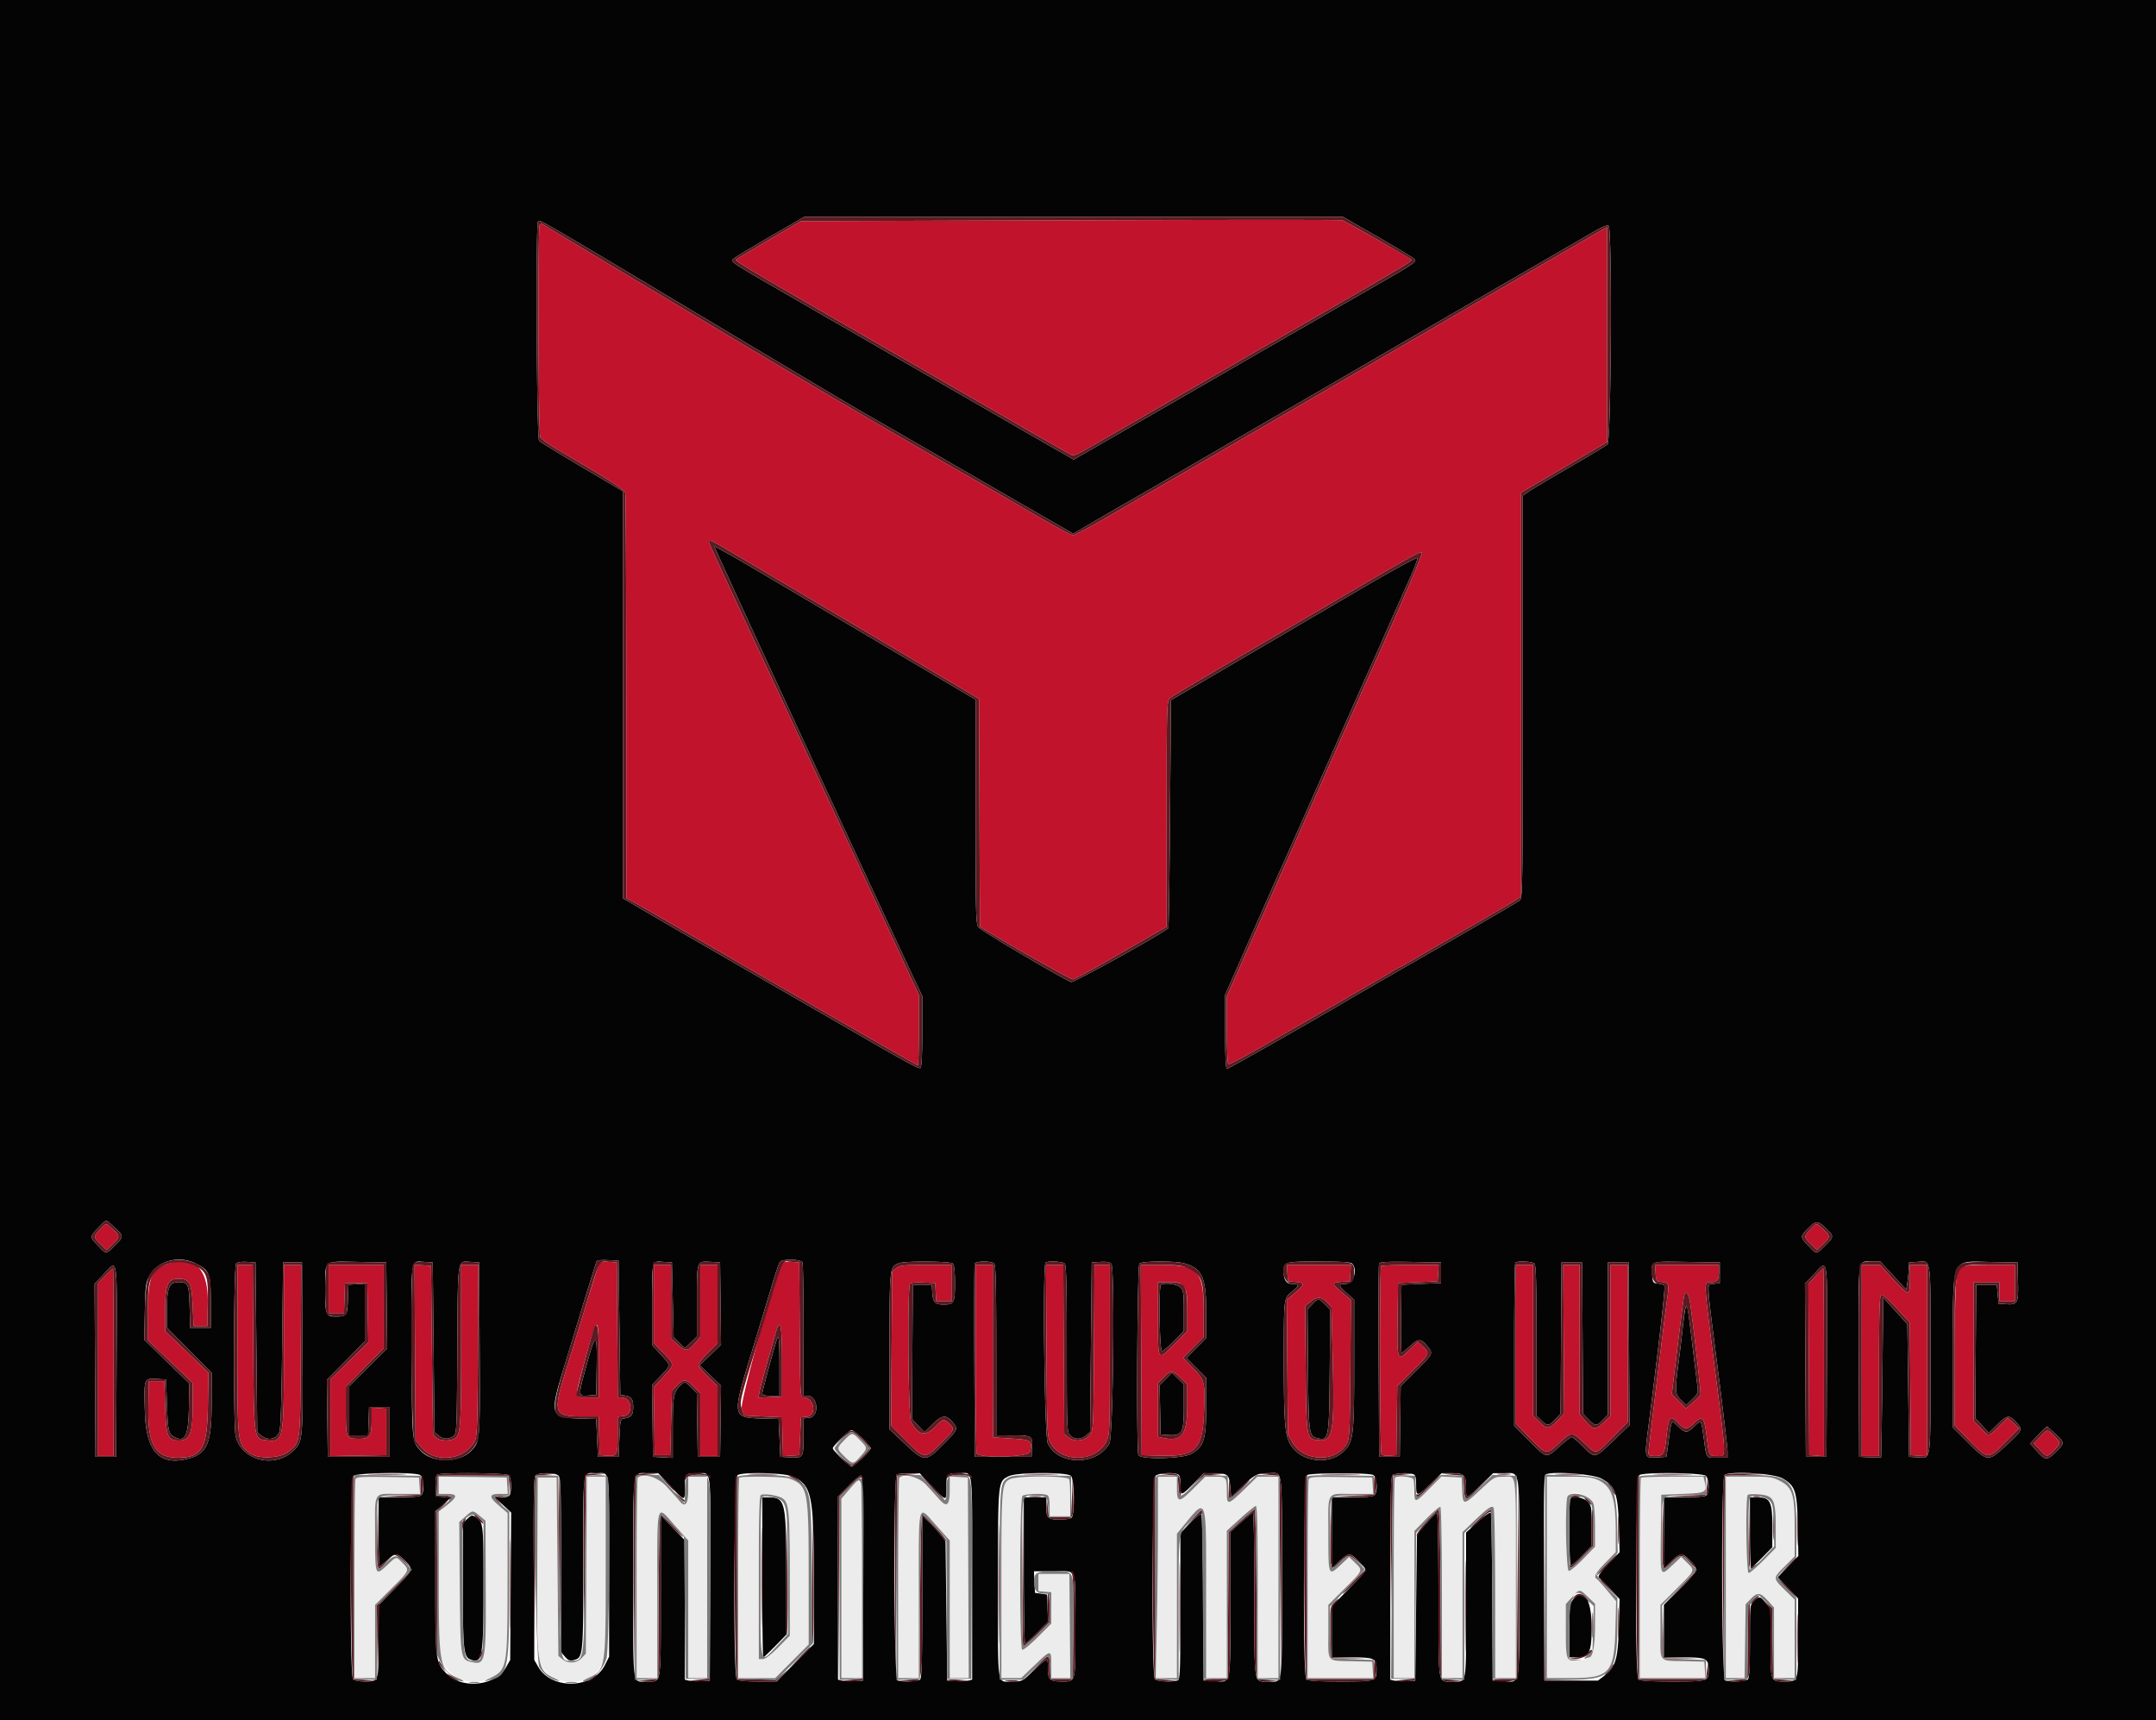
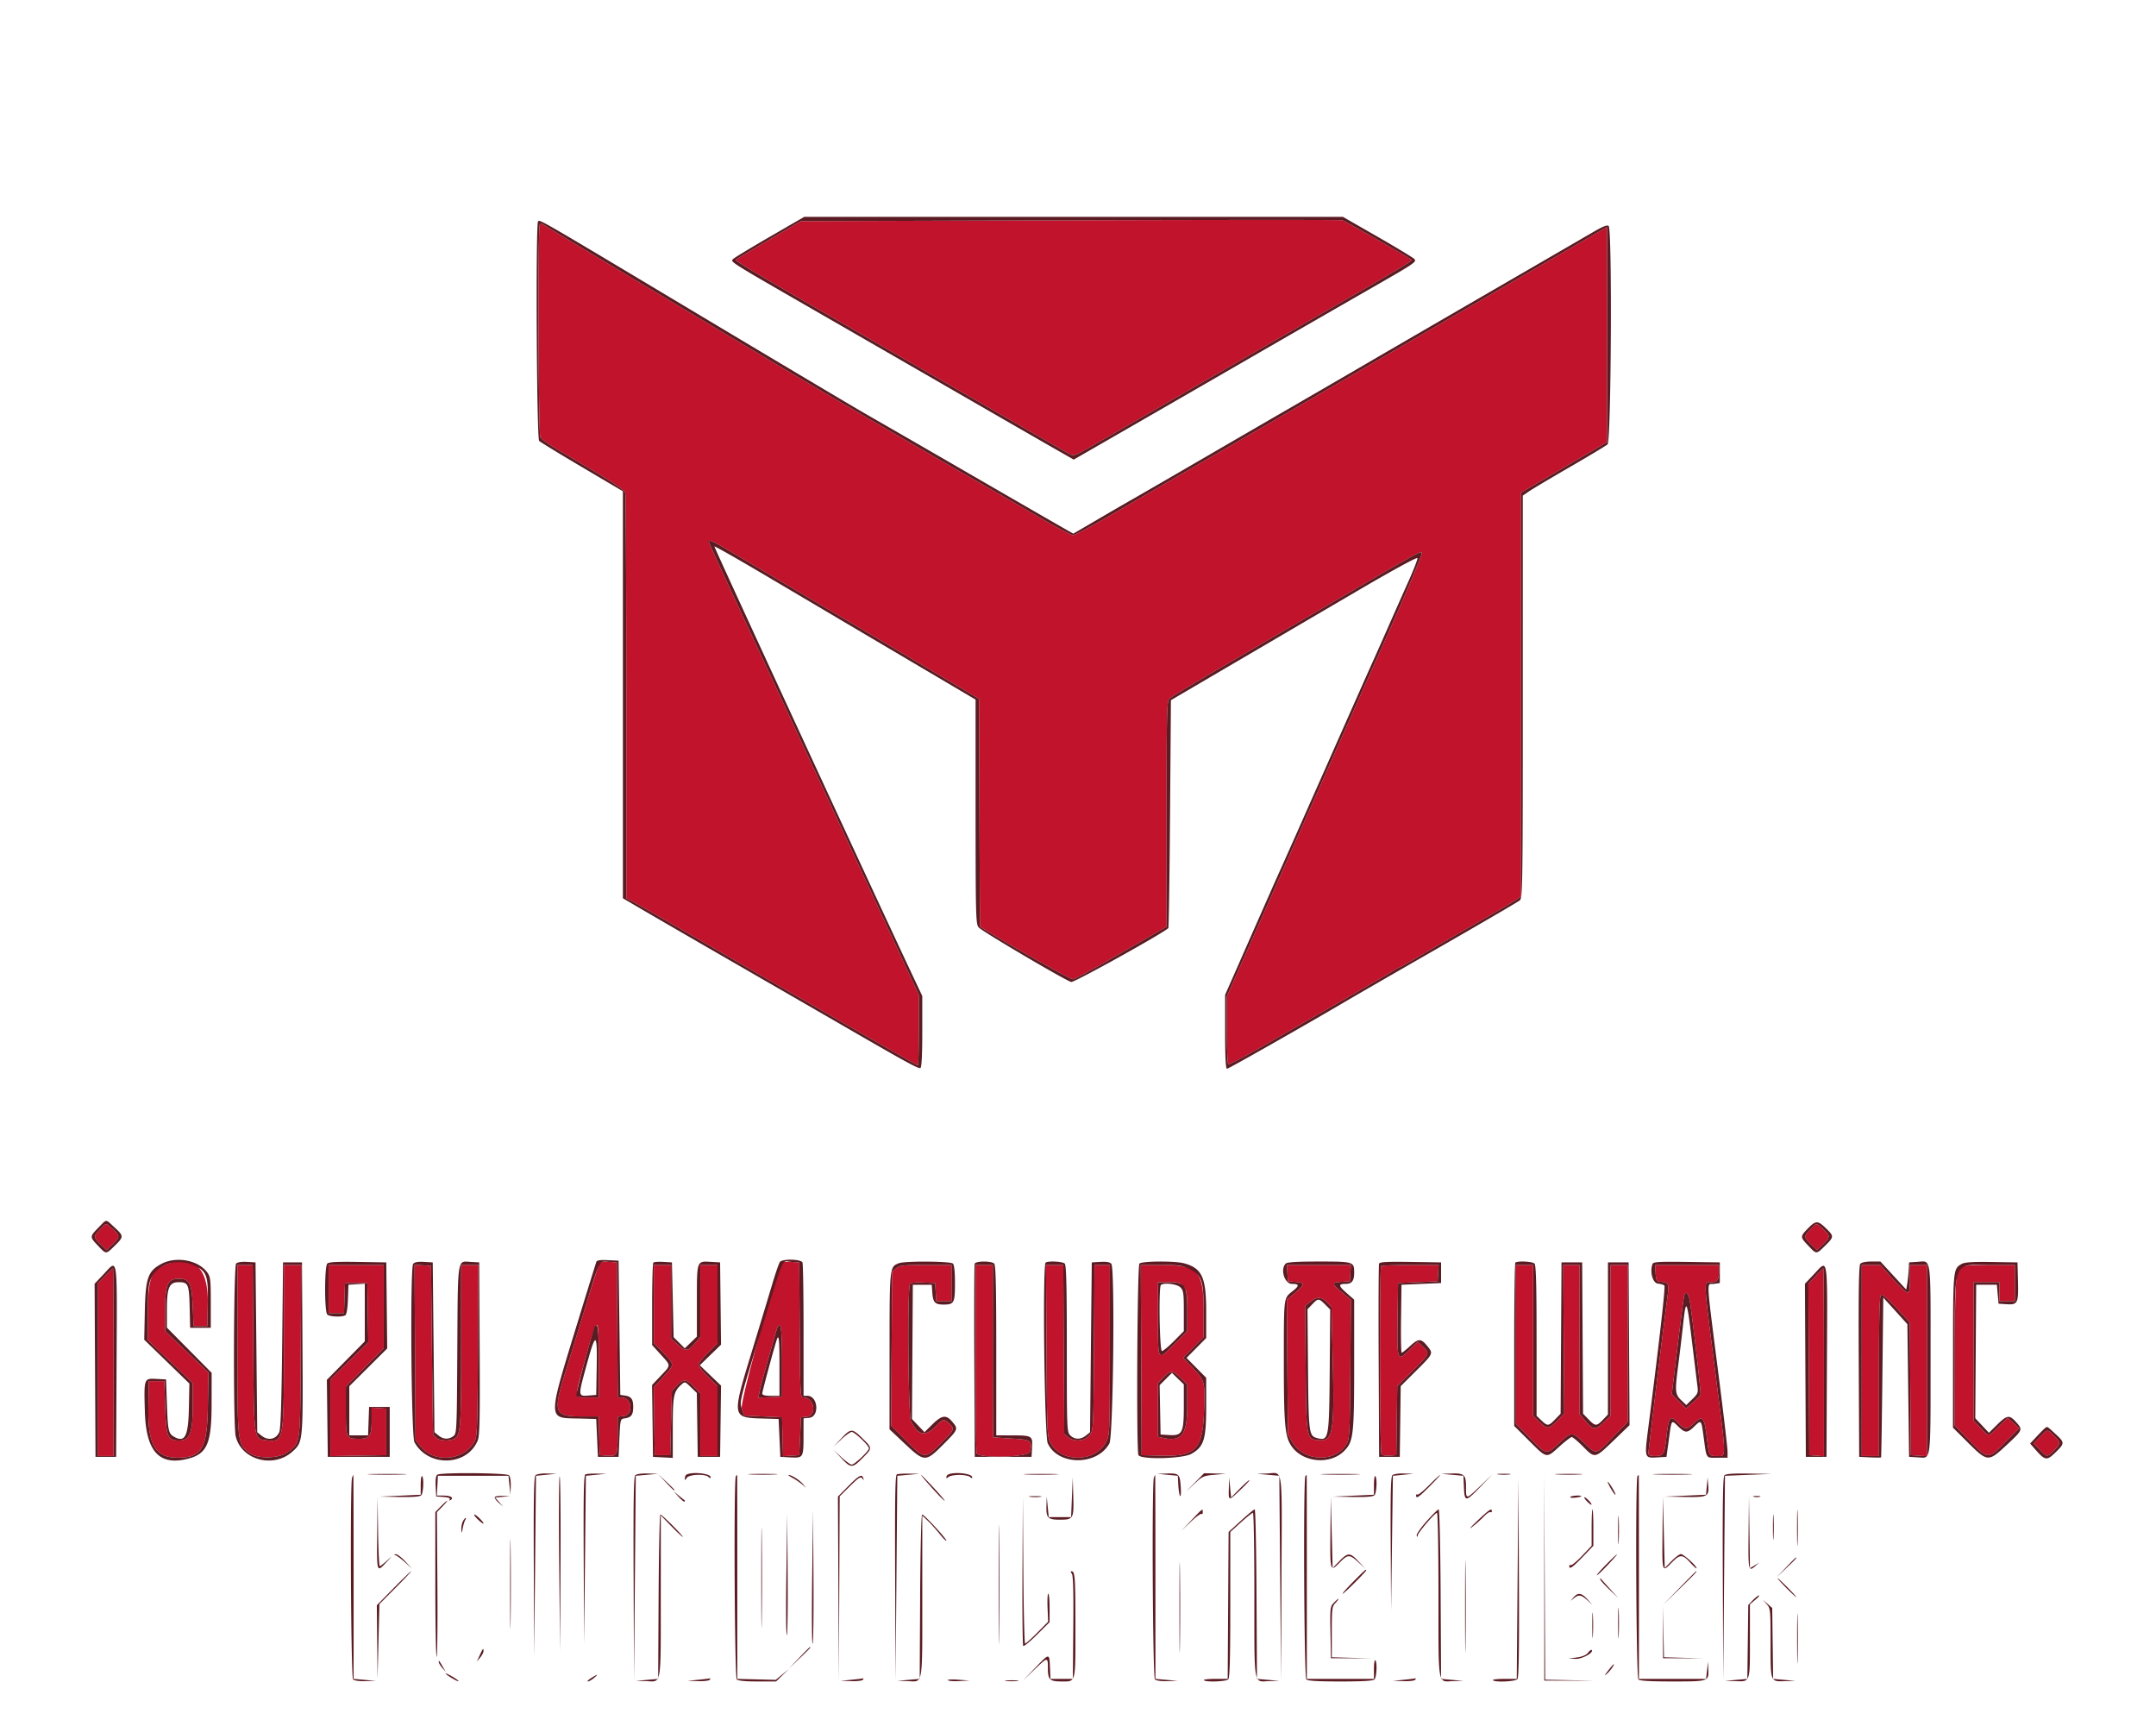
<svg xmlns="http://www.w3.org/2000/svg" data-bbox="0 0 400 319.234" viewBox="0 0 400 319.075" height="319.075" width="400" data-type="color">
  <g>
    <path fill-rule="evenodd" fill="#c1132b" d="M198.563 40.862l-49.96.16-5.905 3.457c-3.249 1.901-6.012 3.559-6.142 3.683-.244.235 2.357 1.778 24.657 14.633 31.596 18.214 36.593 21.089 37.291 21.457.654.344 1.024.227 3.193-1.01 1.349-.77 9.995-5.751 19.213-11.069 9.218-5.319 20.135-11.616 24.262-13.994 15.138-8.725 16.912-9.79 16.678-10.018-.362-.352-12.301-7.149-12.848-7.314-.263-.08-22.96-.073-50.439.015m-98.43.851c-.362.362-.251 38.704.113 39.385.179.335 1.58 1.345 3.113 2.243 9.956 5.839 12.483 7.454 12.653 8.085.099.37.182 17.441.185 37.935l.004 37.263 1.038.528c.57.29 4.269 2.401 8.22 4.689 24.908 14.431 44.63 25.765 44.832 25.765.099 0 .18-2.938.18-6.529v-6.529l-11.455-24.676c-6.3-13.572-12.485-26.885-13.745-29.584-10.691-22.898-13.747-29.516-13.747-29.773 0-.53.569-.256 5.296 2.549 2.618 1.554 9.573 5.669 15.455 9.146 5.881 3.477 14.895 8.818 20.029 11.868l9.336 5.546.082 21.134.082 21.134 1.915 1.158c5.676 3.432 14.881 8.594 15.323 8.594.281 0 3.412-1.677 6.959-3.727 3.547-2.05 7.346-4.241 8.441-4.868l1.993-1.142.003-20.94c.002-19.545.04-20.972.561-21.42.494-.423 4.338-2.705 17.638-10.469 2.019-1.178 7.478-4.37 12.131-7.093 15.308-8.959 16.757-9.768 17.03-9.511.218.205-3.304 8.478-8.904 20.91-1.126 2.501-4.986 11.19-16.554 37.269l-10.726 24.18v6.208c0 3.414.119 6.281.264 6.371.145.09 2.839-1.316 5.986-3.123 19.518-11.213 23.401-13.455 24.47-14.129.655-.413 1.263-.751 1.352-.751.09 0 1.708-.913 3.598-2.029 1.89-1.116 6.524-3.796 10.299-5.956 3.775-2.159 7.259-4.201 7.742-4.537l.878-.61V91.374l6.943-4.072c3.819-2.239 7.41-4.35 7.981-4.691l1.037-.62V42.112l-1.516.869c-.834.477-4.533 2.62-8.22 4.762a52348.05 52348.05 0 0 0-36.233 21.055 13888.492 13888.492 0 0 1-32.562 18.888 9578.096 9578.096 0 0 0-13.583 7.876c-3.52 2.046-6.658 3.72-6.973 3.72-.316 0-3.325-1.607-6.689-3.57a1718.485 1718.485 0 0 0-8.988-5.214c-19.28-11.034-32.855-18.993-54.589-32.002-14.222-8.512-26.394-15.819-27.048-16.236-1.323-.844-1.33-.846-1.63-.547M18.578 228.028c-1.276 1.316-1.271 1.452.097 2.778l1.117 1.083 1.118-1.083c1.391-1.349 1.39-1.609-.011-2.84-1.362-1.196-1.095-1.203-2.321.062m317.319 0c-1.276 1.316-1.271 1.452.097 2.778l1.117 1.083 1.117-1.083c1.392-1.349 1.391-1.609-.011-2.84-1.362-1.196-1.095-1.203-2.32.062m-304.343 6.265c-3.495 1.124-4.1 2.479-4.1 9.185v5.128l4.15 3.96 4.15 3.96v4.354c0 4.933-.558 6.319-2.547 6.319-2.093 0-2.384-.696-2.561-6.116l-.159-4.898h-2.873l-.088 4.963c-.121 6.868 1.299 9.259 5.485 9.236 4.449-.024 5.431-1.714 5.556-9.57l.1-6.225-4.01-3.842-4.011-3.843v-4.073c0-4.589.467-5.64 2.504-5.64 2.013 0 2.427.794 2.604 4.998l.16 3.781h2.554l.083-4.31c.121-6.216-2.382-8.851-6.997-7.367m79.592.247c-.169.317-1.315 3.88-2.546 7.918a3277.594 3277.594 0 0 1-3.724 12.131c-2.304 7.43-2.051 8.14 2.894 8.14h3.302l.091 3.592.09 3.591 1.405.101c1.836.131 1.936-.075 1.942-3.991l.005-3.252 1.037-.1c1.938-.187 1.641-3.434-.315-3.447l-.715-.005-.083-12.53-.084-12.53-1.496-.096c-1.179-.076-1.561.025-1.803.478m34.011-.318c-1.321 2.216-7.925 25.928-7.535 27.055l.447 1.293 3.511.159 3.512.16.09 3.609.091 3.608 1.505-.097 1.506-.097.16-3.511.159-3.512 1.038-.1c1.986-.192 1.436-3.571-.581-3.571-.587 0-.612-.447-.692-12.53l-.084-12.53-1.487-.096c-.818-.053-1.556.019-1.64.16M44.054 250.371c0 17.545-.006 17.494 2.338 19.203 1.486 1.084 5.47.949 7.025-.237 2.37-1.807 2.279-1.088 2.38-18.818l.092-15.882h-3.215v15.014c0 17.925.006 17.891-3.362 17.493-2.226-.264-2.214-.171-2.324-17.207l-.1-15.3h-2.834v15.734m16.92-11.265v4.469h2.848l.092-2.793.092-2.793h4.15l.088 5.501.087 5.501-3.519 3.445-3.519 3.446v14.206L66.48 270l5.188-.088v-8.619l-1.357-.098-1.356-.098v2.389c0 2.83-.379 3.393-2.279 3.393-2.47 0-2.51-.082-2.51-5.168v-4.507l3.512-3.559 3.511-3.559v-15.449H60.974v4.469m16.03 11.765l.091 16.269.989 1.227c2.477 3.073 8.037 2.545 9.945-.945.507-.927.567-2.489.65-16.903l.091-15.882h-3.215v14.956c0 15.416-.093 16.652-1.29 17.293-.893.478-2.755.372-3.316-.189a20.348 20.348 0 0 0-.574-.559c-.04-.031-.148-7.096-.24-15.699l-.167-15.643-1.527-.097-1.528-.098.091 16.27m44.305-9v7.233l1.756 1.841c2.147 2.251 2.147 2.106-.007 4.449l-1.763 1.918.087 6.3.086 6.3h2.874l.159-5.965.16-5.966.937-.978c1.218-1.27 1.717-1.233 3.148.233l1.182 1.211v11.625h3.193v-12.951l-1.756-1.734c-.966-.954-1.756-1.959-1.756-2.235 0-.275.79-1.281 1.756-2.234l1.756-1.734v-14.547h-3.193v13.359l-.832.989c-1.447 1.719-1.858 1.777-3.309.466l-1.286-1.161v-13.653h-3.192v7.234m44.967-6.624l-.753.61-.098 14.289-.099 14.29 2.805 2.818c3.414 3.429 3.462 3.433 6.403.511 2.573-2.556 2.639-2.711 1.583-3.703-.984-.924-1.185-.888-2.471.449-1.953 2.03-3.26 1.791-4.623-.846-.525-1.014-.705-24.648-.195-25.453.185-.291.921-.386 2.47-.319l2.206.096.096 1.676.097 1.676h2.839v-6.704h-4.753c-4.203 0-4.84.07-5.507.61m14.73 16.602c0 9.467.087 17.44.193 17.718.374.973 9.634.729 9.883-.261.521-2.077.286-2.249-3.373-2.467-1.843-.11-3.387-.218-3.431-.24-.044-.021-.08-7.222-.08-16v-15.962h-3.192v17.212m13.151-1.33c.094 15.362.118 15.923.76 17.146 1.963 3.742 8.47 3.578 10.328-.26.641-1.324.661-1.839.661-17.067v-15.701h-2.844l-.095 15.3c-.092 14.969-.108 15.32-.764 16.201-.872 1.172-2.83 1.401-3.984.466l-.773-.625-.088-15.671-.089-15.671h-3.208l.096 15.882m17.572 1.756l.083 17.637 3.192.096c6.911.209 8.121-1.01 8.389-8.451.19-5.246.119-5.513-2.08-7.818l-1.798-1.885 1.894-1.916 1.895-1.917v-4.856c0-7.451-.997-8.528-7.892-8.528h-3.765l.082 17.638m27.12-16.122l.098 1.517 1.276.101c1.909.151 1.93.45.142 1.958l-1.629 1.374.105 12.489.106 12.489.785 1.373c2.145 3.746 8.166 3.911 10.153.278.495-.904.564-2.377.647-13.82l.094-12.808-1.61-1.348c-1.988-1.664-1.997-1.867-.093-1.989l1.516-.097.097-1.517.098-1.516h-11.882l.097 1.516m17.389-1.303c-.312.312-.25 34.349.064 34.845.168.264.732.383 1.512.319l1.244-.102.086-6.397.087-6.398 2.866-2.854c3.229-3.214 3.225-3.202 1.905-4.467l-.962-.921-1.59 1.566c-2.219 2.186-2.26 2.073-2.159-5.771l.086-6.681 3.672-.16 3.671-.159.097-1.517.097-1.516h-5.231c-2.878 0-5.328.096-5.445.213m25.007 14.511v14.723l2.611 2.675c3.092 3.168 3.01 3.154 5.425.919 2.333-2.16 2.376-2.16 4.646-.01 2.33 2.208 2.034 2.268 5.297-1.067l2.771-2.832v-29.132h-3.192V262.6l-1.211 1.182c-1.541 1.505-1.992 1.485-3.393-.152l-1.142-1.335v-27.658h-3.033l.093 13.778.093 13.778-1.051 1.093c-1.788 1.859-2.071 1.902-3.48.526l-1.242-1.212v-27.963h-3.192v14.724m25.92-13.208c.092 1.423.157 1.523 1.055 1.621 1.407.153 1.482.351 1.116 2.951-.499 3.546-3.51 28.303-3.51 28.862 0 .353.349.485 1.285.485 1.496 0 1.698-.331 2.037-3.352.46-4.094.684-4.363 2.265-2.714 1.158 1.209 1.633 1.202 2.916-.042 1.531-1.484 1.864-1.131 2.304 2.448.459 3.739.416 3.66 1.962 3.66 1.722 0 1.744 1.02-.336-15.336-2.277-17.892-2.229-16.907-.815-16.907 1.203 0 1.471-.382 1.471-2.101v-1.091h-11.847l.097 1.516m38.246 16.201v17.718h3.192v-14.826c0-11.123.095-14.884.381-15.06.238-.148 1.302.764 2.863 2.455l2.483 2.69.09 12.291.089 12.29 1.517.098 1.516.097v-35.47h-3.192v2.554c0 1.992-.1 2.554-.453 2.554-.25 0-1.491-1.15-2.759-2.554l-2.306-2.554h-3.421v17.717m18.374-17.291c-.949.694-1.096 2.864-1.116 16.455l-.019 12.89 2.771 2.832c3.437 3.512 3.434 3.512 6.654.261l2.546-2.572-1.077-.97-1.076-.971-1.647 1.626c-1.981 1.956-1.76 1.939-3.355.27l-1.298-1.356-.003-12.85-.004-12.849h4.789v3.512h2.873v-6.704h-4.728c-3.437 0-4.886.116-5.31.426M19.54 236.644l-1.344 1.369v32.059h2.873v-17.398c0-9.569-.041-17.399-.093-17.399-.051 0-.697.616-1.436 1.369m317.289.064l-1.32 1.433.083 15.885.082 15.886 1.357.098 1.357.099v-17.417c0-9.579-.054-17.417-.119-17.417-.066 0-.713.645-1.44 1.433M219.61 238.67c.583.741.661 1.282.661 4.542v3.7l-2.306 2.322c-3.261 3.283-3.121 3.488-3.121-4.541v-6.864h2.052c1.837 0 2.122.089 2.714.841m93.961 3.016c.793 5.655 2.044 16.783 1.918 17.053-.083.176-.719.811-1.415 1.412l-1.265 1.092-1.323-1.323-1.324-1.324 1.055-8.707c.58-4.789 1.13-9.037 1.222-9.44.282-1.235.876-.586 1.132 1.237m-67.37-.106l.83.878.229 9.615c.329 13.77.062 15.294-2.634 15.064-2.263-.193-2.266-.209-2.383-13.295l-.104-11.601.958-.768c1.248-1 2.084-.972 3.104.107m-135.108 10.934v6.704h-2.075c-2.556 0-2.521.512-.471-6.989 2.375-8.686 2.546-8.667 2.546.285m33.999.027v6.517l-2.193.096-2.194.095.204-1.087c.177-.941 1.016-4.007 2.93-10.698.933-3.264 1.253-1.969 1.253 5.077m73.969 3.07l1.21 1.183v4.042c0 5.274-1.042 6.637-4.496 5.878l-.931-.204v-9.975l1.021-1.053c1.297-1.338 1.71-1.321 3.196.129m159.445 10.894l-1.192 1.221 1.106 1.173c1.349 1.43 1.41 1.433 2.683.12 1.268-1.308 1.266-1.457-.033-2.715-1.295-1.255-1.13-1.268-2.564.201" data-color="1" />
-     <path fill-rule="evenodd" fill="#ececec" d="M156.649 267.132c-1.462 1.498-1.461 1.58.028 3.035 1.449 1.415 1.633 1.436 2.657.304 1.695-1.875 1.689-1.809.317-3.236-1.538-1.602-1.538-1.602-3.002-.103m-90.69 7.269c-.108.281-.197 8.688-.197 18.682v18.17h3.831v-13.58l3.033-3.02c3.402-3.388 3.409-3.405 2.05-4.764-1.227-1.227-1.054-1.255-2.899.471-2.174 2.034-2.184 2.008-2.184-5.907 0-8.148-.502-7.358 4.672-7.358h3.663l-.097-1.516-.098-1.517-5.789-.087c-5.069-.076-5.813-.023-5.985.426m15.446 1.091v1.603h1.417c2.249 0 2.179.525-.328 2.437l-1.089.831.003 13.131c.003 13.111.004 13.132.753 14.726 1.562 3.328 5.253 4.636 8.661 3.071 3.264-1.499 3.321-1.801 3.338-17.487l.014-13.14-1.645-1.417c-1.894-1.632-1.835-2.152.245-2.152h1.435l-.097-1.516-.098-1.517-6.305-.086-6.304-.087v1.603m18.423-1.391c-.459.459-.236 32.739.235 34.061 1.737 4.868 9.53 5.119 11.707.378.545-1.187.587-2.456.593-17.957l.007-16.68h-3.489l-.091 16.415-.091 16.415-.774.823c-.942 1.003-2.491 1.095-3.58.214l-.754-.61-.159-16.549-.16-16.549-1.608-.094c-.885-.052-1.711.008-1.836.133m18.501.014c-.117.118-.212 8.521-.212 18.676v18.462h3.83V295.77c0-17.873-.281-16.791 3.316-12.758l2.431 2.724v25.517h3.511v-37.35h-3.511v2.404c0 2.761-.555 3.434-1.679 2.038-3.228-4.011-6.244-5.671-7.686-4.23m18.835 0c-.117.118-.213 8.521-.213 18.676v18.462h6.876l3.106-3.118 3.107-3.118-.007-13.243c-.008-15.531-.15-16.222-3.605-17.531-.972-.368-8.914-.477-9.264-.128m29.689 0c-.117.118-.213 8.521-.213 18.676v18.462h3.831V295.77c0-17.846-.284-16.751 3.3-12.755l2.446 2.727v25.511h3.517l-.083-18.595-.082-18.596-1.676-.096-1.676-.097v2.421c0 2.985-.524 3.437-2.011 1.736-3.49-3.995-3.661-4.123-5.46-4.123-.924 0-1.776.095-1.893.212m20.491.272c-1.508.819-1.55 1.356-1.55 19.675v17.191l1.836-.006 1.835-.005 2.497-2.389c3.072-2.939 3.09-2.939 3.09.006v2.394h3.521l-.085-9.657-.084-9.657h-5.746v3.193l1.197.099 1.197.099v5.824l-2.53 2.529c-1.391 1.392-2.684 2.434-2.873 2.318-.516-.319-.477-28.006.04-28.523.396-.396 3.647-.531 4.539-.189.381.146.505.654.505 2.075v1.881h3.83v-3.166c0-1.742-.087-3.394-.193-3.671-.271-.707-9.73-.725-11.026-.021m27.5 8.374c0 4.873-.096 13.277-.211 18.676l-.211 9.816h3.934v-26.767l.872-1.062c4.817-5.87 4.555-6.571 4.555 12.177v15.652h3.831v-27.332l2.53-2.296c1.391-1.262 2.684-2.295 2.873-2.295.24 0 .343 4.792.343 15.961v15.962h3.831v-37.35h-3.904l-2.461 2.394c-3.003 2.922-3.212 2.955-3.212.505 0-2.778-.091-2.899-2.182-2.899h-1.794l-2.289 2.273c-2.651 2.634-2.993 2.609-2.993-.217v-2.056h-3.512v8.858m27.97-8.36c-.108.281-.196 8.688-.196 18.682v18.17h12.166l-.098-1.516-.097-1.517-3.352-.079c-5.287-.124-4.788.442-4.788-5.44v-5.028l3.032-3.02c3.451-3.436 3.412-3.339 1.926-4.779l-1.108-1.073-1.61 1.506c-2.238 2.093-2.24 2.086-2.24-5.854 0-8.148-.502-7.358 4.672-7.358h3.663l-.098-1.516-.097-1.517-5.789-.087c-5.07-.076-5.814-.023-5.986.426m15.978-.286c-.117.118-.213 8.521-.213 18.676v18.462h3.831l.004-13.647.004-13.648 2.268-2.31c1.247-1.27 2.395-2.232 2.55-2.136.157.097.282 7.168.282 15.958v15.783h3.831v-27.077l1.835-1.759c2.893-2.772 3.602-3.265 3.937-2.736.156.246.286 7.45.288 16.009l.005 15.563h3.831v-18.17c0-20.81.186-19.184-2.189-19.17-1.795.01-1.811.018-4.355 2.387-3.2 2.98-3.3 2.982-3.418.077l-.094-2.315-1.878-.097-1.877-.097-2.221 2.252c-2.668 2.705-2.803 2.73-2.803.522 0-2.536-.141-2.739-1.896-2.739-.83 0-1.605.095-1.722.212m28.199 18.463v18.675h4.512c7.172 0 7.989-.923 8.203-9.277l.128-4.967-1.625-1.952c-.893-1.074-1.772-2.043-1.952-2.155-.658-.406-.287-1.115 1.588-3.038l1.916-1.963v-3.763c0-8.782-1.22-10.215-8.7-10.228l-4.07-.007v18.675m17.452-18.463c-.117.118-.213 8.521-.213 18.676v18.462h12.166l-.098-1.516-.097-1.517-3.352-.079c-5.287-.124-4.788.442-4.788-5.44v-5.028l3.032-3.02c3.451-3.436 3.412-3.339 1.926-4.779l-1.108-1.073-1.592 1.489c-2.352 2.2-2.281 2.387-2.185-5.773l.086-7.262 3.991-.16c4.377-.175 4.549-.28 4.01-2.427l-.192-.765h-5.687c-3.127 0-5.782.095-5.899.212m15.749 18.463v18.675h3.476l.097-6.843.098-6.844.937-.978c1.234-1.286 1.789-1.234 3.176.3l1.154 1.278v13.087h3.831v-14.549l-1.62-1.584c-2.462-2.407-2.458-2.339-.283-4.527l1.903-1.915v-5.245c0-8.473-.946-9.53-8.527-9.53h-4.242v18.675m-162.611-16.31l-1.476 1.727v33.258h3.831l-.004-17.638c-.005-21.232.128-20.249-2.351-17.347m-12.446 1.624c1.246.816 1.39 2.287 1.392 14.199l.001 11.325-2.146 2.163c-1.398 1.409-2.399 2.162-2.873 2.162h-.727v-15.137c0-11.802.088-15.176.399-15.314.654-.292 3.176.093 3.954.602m149.228-.303c1.326.686 1.567 1.563 1.567 5.705v3.603l-2.236 2.308c-3.076 3.175-3.016 3.264-3.118-4.594-.103-7.904.374-8.787 3.787-7.022m34.342.592c.695.807.744 1.134.744 4.91v4.045l-2.306 2.322c-1.269 1.277-2.49 2.322-2.714 2.322-.455 0-.618-14.045-.167-14.503.592-.603 3.689.028 4.443.904m-239.694 3.004l1.061.881.056 12.279c.064 14.157-.027 14.604-2.837 13.899-1.837-.461-1.887-.809-1.993-13.927l-.097-12.018 1.145-1.006c1.38-1.21 1.337-1.209 2.665-.108m205.616 15.039l1.303 1.252v4.031c0 5.368-.69 6.554-3.815 6.554-1.497 0-1.612-.403-1.612-5.65v-4.883l1.154-1.278c1.413-1.564 1.369-1.564 2.97-.026" data-color="2" />
-     <path fill-rule="evenodd" fill="#040404" d="M0 159.617v159.617h400V0H0v159.617M255.611 43.928c3.551 2.037 6.616 3.896 6.81 4.13.426.513.051.77-7.353 5.018a9927.103 9927.103 0 0 0-25.539 14.702 16729.53 16729.53 0 0 1-24.659 14.216l-5.665 3.259-3.593-2.052a4399.725 4399.725 0 0 1-11.733-6.748c-8.167-4.711-9.897-5.708-33.201-19.134-15.662-9.024-15.203-8.733-14.643-9.292.241-.24 3.303-2.094 6.806-4.12l6.368-3.684h99.946l6.456 3.705M128.629 57.747c15.2 9.097 29.647 17.693 32.105 19.102 4.254 2.437 10.112 5.819 25.858 14.926 3.863 2.234 8.263 4.771 9.778 5.639l2.755 1.576 4.587-2.682a828.678 828.678 0 0 1 6.823-3.95c1.229-.698 7.262-4.19 13.408-7.76a8197.257 8197.257 0 0 1 15.961-9.255c2.634-1.52 8.811-5.106 13.727-7.97 4.916-2.863 15.762-9.157 24.102-13.987 8.34-4.829 16.336-9.463 17.769-10.298 1.881-1.097 2.701-1.421 2.953-1.17.673.674.469 39.921-.211 40.51-.307.266-3.432 2.146-6.943 4.177-3.512 2.031-6.924 4.061-7.582 4.51l-1.197.818v37.304c0 35.135-.033 37.332-.559 37.777-.307.26-7.023 4.181-14.924 8.714s-15.515 8.92-16.919 9.749c-7.729 4.56-22.178 12.767-22.477 12.767-.241 0-.349-2.117-.349-6.854v-6.854l2.395-5.436c5.193-11.793 7.144-16.204 7.912-17.887.441-.966 4.203-9.441 8.36-18.835 4.158-9.393 7.921-17.869 8.363-18.835.442-.965 1.784-3.982 2.983-6.703 1.198-2.722 2.984-6.742 3.969-8.935.985-2.192 1.75-4.163 1.702-4.379-.052-.231-4.494 2.186-10.783 5.868a51811.78 51811.78 0 0 0-22.825 13.371l-12.131 7.112-.16 21.068c-.088 11.588-.231 21.133-.319 21.211-1.258 1.118-17.505 10.128-18.019 9.993-1.089-.285-16.576-9.417-17.177-10.13-.519-.615-.559-2.12-.563-21.456l-.004-20.794-9.173-5.416c-5.046-2.979-11.76-6.945-14.921-8.813l-14.987-8.859c-5.083-3.005-9.303-5.402-9.377-5.328-.102.102 30.51 66.337 37.347 80.805l1.223 2.588v6.571c0 4.306-.117 6.643-.34 6.781-.325.2-2.473-.967-13.227-7.187-2.634-1.524-8.236-4.758-12.45-7.188-15.187-8.758-22.092-12.751-25.778-14.908l-3.751-2.194V91.123l-7.555-4.46c-4.155-2.453-7.747-4.65-7.981-4.882-.463-.458-.661-40.258-.203-40.716.355-.356-.11-.625 28.805 16.682M21.236 227.654c1.757 1.62 1.759 1.738.061 3.405-1.672 1.641-1.567 1.64-3.113.014-1.567-1.646-1.566-1.692.079-3.367 1.613-1.644 1.252-1.638 2.973-.052m317.537.184c1.515 1.479 1.51 1.584-.158 3.221-1.672 1.641-1.566 1.64-3.113.014-1.548-1.627-1.55-1.703-.082-3.206 1.468-1.504 1.84-1.507 3.353-.029m-302.387 6.559c2.515 1.286 2.72 1.829 2.72 7.206v4.686h-3.831l-.09-3.811c-.102-4.276-.263-4.649-2.016-4.649-1.786 0-2.203.976-2.203 5.157v3.274l4.15 4.191 4.15 4.191-.007 5.72c-.01 7.612-.853 9.43-4.787 10.314-5.029 1.13-7.389-1.61-7.596-8.821-.179-6.209-.181-6.204 2.104-6.085l1.826.096.167 4.629c.181 5.038.279 5.45 1.453 6.078 1.906 1.02 2.518-.244 2.619-5.411l.088-4.532-4.187-4.064-4.188-4.064.109-5.256c.101-4.912.161-5.35.906-6.671 1.56-2.764 5.511-3.763 8.613-2.178m78.538 11.892l.16 12.45.798.11c1.235.171 1.596.651 1.596 2.125 0 1.473-.361 1.953-1.596 2.124-.785.108-.801.169-.958 3.622l-.159 3.511h-3.831l-.16-3.511-.159-3.512-2.874-.079c-5.732-.16-5.849-.533-3.052-9.724 3.3-10.843 4.469-14.646 5.946-19.342.094-.296.704-.387 2.13-.319l2 .095.159 12.45m33.964-12.105c.107.278.194 5.952.194 12.61v12.105l.718.005c1.982.013 2.285 3.896.32 4.085l-1.038.1-.005 3.252c-.006 4.051-.041 4.11-2.419 3.988l-1.885-.098-.16-3.511-.16-3.512-3.174-.092c-5.458-.158-5.486-.337-1.906-12.053 1.5-4.908 3.24-10.648 3.866-12.755.626-2.107 1.281-4.01 1.455-4.23.489-.617 3.951-.529 4.194.106M47.566 249.909l.159 15.75.754.61c1.255 1.016 2.73.737 3.336-.63.256-.577.421-5.568.535-16.158l.164-15.323h3.512l.093 15.802c.103 17.487.1 17.515-1.867 19.292-3.531 3.19-9.502 1.559-10.531-2.876-.473-2.041-.389-31.528.092-32.008.24-.241 1.028-.361 1.995-.304l1.598.094.16 15.751m24.187-7.77l.085 7.981-3.517 3.506-3.517 3.506v9.109h3.486l.093-2.634.093-2.633h3.83v9.257H60.814l-.086-7.145-.086-7.146 3.518-3.565 3.518-3.566v-10.696l-1.517.098-1.516.097-.094 2.703c-.104 3.008-.228 3.191-2.157 3.198-1.967.007-2.059-.22-2.059-5.103 0-5.523-.458-5.143 6.057-5.035l5.276.087.085 7.981m8.694 7.77l.16 15.75.753.61c.9.729 1.886.767 2.758.108.621-.469.641-.91.727-16.01.1-17.368-.038-16.448 2.437-16.304l1.625.095.082 15.996c.089 17.163.087 17.186-1.539 18.915-2.22 2.361-7.297 2.358-9.437-.004-1.586-1.75-1.551-1.365-1.65-18.257-.106-17.909-.245-16.893 2.3-16.745l1.624.095.16 15.751m44.373-8.813l.16 6.938 1.032 1.031 1.032 1.031 1.123-1.088 1.123-1.089v-6.602c0-7.561-.055-7.409 2.607-7.256l1.702.097.086 7.631.086 7.63-1.971 1.91-1.97 1.911 1.971 1.887 1.971 1.887-.086 6.609-.087 6.608h-4.15l-.086-5.929-.087-5.93-1.103-1.069c-1.097-1.063-1.108-1.066-1.782-.456-1.422 1.287-1.571 2.039-1.571 7.958v5.618l-1.835-.096-1.836-.096-.086-6.666-.087-6.666 1.603-1.694c1.942-2.054 1.942-1.822-.001-3.961l-1.588-1.748v-7.536c0-8.458-.114-8.024 2.062-7.896l1.609.094.159 6.938m51.972-6.715c.247.248.383 1.526.383 3.608 0 3.683-.162 3.99-2.1 3.99-1.617 0-1.976-.381-2.108-2.241l-.102-1.43h-3.511l-.08 12.45-.079 12.45 1.16 1.222 1.161 1.222 1.483-1.461c1.744-1.718 2.539-1.822 3.669-.479 1.147 1.363 1.126 1.415-1.641 4.198-3.304 3.324-3.511 3.319-7.199-.153l-2.797-2.633.006-14.534c.007-15.712-.007-15.579 1.717-16.275 1.094-.441 9.586-.385 10.038.066m7.661 0c.288.288.383 4.307.383 16.122v15.738l2.953.005c3.69.006 3.814.082 3.69 2.26l-.098 1.725h-10.535l-.083-17.717c-.046-9.745-.014-17.897.07-18.117.198-.517 3.106-.53 3.62-.016m13.089 0c.287.288.383 4.236.383 15.803 0 14.993.018 15.436.638 16.057.805.805 1.945.816 2.918.028l.754-.61.159-15.75.16-15.751 1.624-.095c1.12-.065 1.744.049 2.007.366.689.83.354 32.009-.359 33.312-2.276 4.162-9.547 4.142-11.443-.032-.606-1.334-.978-32.915-.395-33.498.365-.366 3.151-.232 3.554.17m22.161-.049c3.316.921 4.08 2.602 4.08 8.984v4.87l-1.826 1.845-1.825 1.844 1.825 1.845 1.826 1.845v5.288c0 6.151-.417 7.494-2.738 8.815-1.639.933-9.496 1.107-9.838.218-.398-1.038-.216-35.099.19-35.505.481-.481 6.62-.518 8.306-.049m31.151.049c1.117 1.117.256 3.767-1.224 3.767-1.368 0-1.332.341.178 1.67l1.429 1.258v11.769c0 13.436-.129 14.556-1.879 16.306-2.64 2.64-7.748 2.123-9.81-.994-1.176-1.777-1.373-4.126-1.363-16.282.009-11.444-.042-11.056 1.629-12.381 1.292-1.024 1.265-1.346-.111-1.346-1.049 0-1.555-.75-1.555-2.309 0-1.782.207-1.841 6.545-1.841 4.068 0 5.891.114 6.161.383m16.504 1.692v1.916l-3.671.159-3.671.16-.087 6.305c-.047 3.468.009 6.305.124 6.305.116 0 .839-.579 1.606-1.287 1.546-1.425 2.018-1.394 3.28.211.967 1.228.929 1.304-2.203 4.422l-2.867 2.853-.086 6.557-.086 6.557h-3.831l-.083-17.717c-.046-9.745-.013-17.9.073-18.124.119-.313 1.465-.386 5.829-.319l5.673.087v1.915m17.335-1.692c.286.287.383 3.903.383 14.306v13.923l.895.858c1.14 1.092 1.319 1.078 2.55-.192l1.017-1.049.083-14.034.084-14.035h3.831l.083 14.035.083 14.034 1.017 1.049c1.252 1.292 1.491 1.299 2.663.076l.933-.974.005-14.11.004-14.11h3.831l.083 15.1.083 15.1-2.956 2.848c-3.495 3.365-3.451 3.357-5.67 1.11-.954-.966-1.894-1.756-2.089-1.756-.196 0-1.229.79-2.296 1.756-2.462 2.228-2.276 2.262-5.585-1.031l-2.799-2.786v-15.038c0-8.27.096-15.133.213-15.25.365-.366 3.151-.232 3.554.17m34.381 1.692v1.916l-1.117.16c-1.389.198-1.523-2.057 1.102 18.606.799 6.284 1.452 11.922 1.452 12.53v1.106h-1.91c-2.174 0-1.962.33-2.548-3.971-.421-3.096-.413-3.087-1.707-1.833-1.309 1.268-1.685 1.268-2.993 0-1.3-1.26-1.215-1.379-1.739 2.452l-.436 3.192-1.722.099c-2.393.136-2.378.185-1.646-5.554 2.133-16.723 3.196-26.128 2.978-26.338-.137-.132-.679-.287-1.206-.345-.903-.098-.964-.194-1.057-1.66-.164-2.587-.512-2.459 6.397-2.362l6.152.087v1.915m32.193.529l2.396 2.604.183-1.087c.1-.598.218-1.734.263-2.524l.081-1.437 1.541-.098c2.627-.168 2.45-1.477 2.444 18.094-.005 19.399.13 18.312-2.259 18.176l-1.726-.099-.16-12.305-.159-12.305-2.235-2.467-2.235-2.467-.167 14.772c-.092 8.125-.2 14.815-.24 14.867-.039.053-.969.053-2.067 0l-1.995-.095-.082-17.681c-.093-19.779-.247-18.552 2.33-18.552h1.691l2.396 2.604m23.126 1.021c.108 4.119-.046 4.428-2.138 4.292l-1.465-.095-.16-1.756-.159-1.756h-3.831l-.084 12.379-.083 12.378 1.263 1.349 1.263 1.348 1.545-1.516c1.85-1.816 2.272-1.861 3.571-.382 1.195 1.362 1.191 1.371-2.105 4.423-3.107 2.877-3.326 2.855-6.88-.683l-2.8-2.786.012-14.213c.014-17.981-.569-16.638 7.171-16.52l4.789.073.091 3.465M21.631 252.434l-.083 17.797h-3.831l-.082-16.057-.083-16.058 1.645-1.739c2.702-2.857 2.527-4.014 2.434 16.057m317.318 0l-.082 17.797h-3.831l-.083-16.057-.083-16.058 1.646-1.739c2.702-2.857 2.526-4.014 2.433 16.057m-123.573-14.073c-.433.433-.243 12.238.197 12.238.225 0 1.23-.831 2.234-1.845l1.826-1.845v-3.742c0-3.316-.073-3.814-.639-4.38-.629-.63-3.121-.923-3.618-.426m28.08 3.576l-.876.915.098 11.136c.106 11.941.166 12.376 1.734 12.77 2.112.53 2.186.13 2.288-12.51l.091-11.337-.945-.945c-1.165-1.165-1.3-1.167-2.39-.029m69.289.591c-.092.149-.332 1.775-.532 3.612a387.69 387.69 0 0 1-.822 6.833c-.669 5.106-.629 5.642.502 6.725l.959.919 1.125-1.09c1.011-.98 1.107-1.219.953-2.376-.094-.707-.535-4.296-.979-7.975-.808-6.693-.892-7.156-1.206-6.648m-203.951 10.8c-1.58 5.777-1.589 5.691.59 5.512l1.231-.101.088-5.083c.115-6.655-.166-6.703-1.909-.328m35.339-4.884c-.43 1.222-2.712 9.654-2.712 10.02 0 .309.462.435 1.596.435h1.596v-5.427c0-4.994-.105-6.093-.48-5.028m72.155 7.351l-1.142 1.142.089 4.572.088 4.572 1.5.097c2.528.163 2.81-.369 2.81-5.301v-4.088l-1.102-1.068-1.102-1.067-1.141 1.141m165.044 10.167c1.761 1.623 1.762 1.735.029 3.436-1.602 1.572-1.932 1.53-3.689-.471l-1.027-1.17 1.223-1.309c1.156-1.238 1.751-1.787 1.948-1.798.047-.003.73.588 1.516 1.312m-221.327.826c.84.827 1.527 1.648 1.527 1.824 0 .537-2.973 3.375-3.535 3.375-.474 0-3.488-2.896-3.488-3.352 0-.443 3.007-3.352 3.465-3.352.277 0 1.191.677 2.031 1.505m-82.091 6.807c.72.385.89 3.1.234 3.755-.254.255-1.645.383-4.15.383h-3.767v6.385c0 3.512.091 6.385.201 6.385.111 0 .757-.503 1.438-1.118 1.542-1.393 1.727-1.389 3.216.065 1.654 1.615 1.618 1.717-1.822 5.219l-3.033 3.087v6.685c0 7.624.06 7.45-2.553 7.45-.984 0-1.961-.172-2.171-.383-.656-.655-.541-37.082.118-37.742.601-.601 11.21-.749 12.289-.171m16.515.052c.401.401.523 2.712.19 3.581-.134.348-.607.507-1.517.509l-1.322.003 1.529 1.411 1.529 1.41-.092 13.67-.093 13.67-.798 1.414c-1.943 3.442-8.261 4.057-11.054 1.076-2.01-2.145-2.035-2.354-2.035-16.855v-13.194l1.46-1.285 1.459-1.285-1.38-.099-1.379-.099-.097-1.886c-.067-1.293.033-1.969.319-2.15.69-.438 12.834-.338 13.281.109m9.024-.052c.598.32.617.841.617 16.582v16.252l.744.864c.592.689.915.821 1.59.652 1.802-.453 1.816-.596 1.816-18.19 0-18.01-.22-16.491 2.395-16.491 2.617 0 2.394-1.604 2.394 17.21v16.823l-.793 1.579c-2.214 4.411-9.896 4.603-12.359.307l-.735-1.282-.091-16.874c-.066-12.418.007-16.991.279-17.318.437-.527 3.228-.604 4.143-.114m20.916 2.062c2.75 2.913 2.686 2.909 2.686.195 0-2.494.093-2.591 2.5-2.583 2.48.008 2.303-1.555 2.211 19.489l-.082 18.974-1.575.1c-.866.054-1.908.016-2.315-.086l-.739-.186v-25.859l-2.226-2.308-2.226-2.308-.009 15.02c-.009 16.796.147 15.786-2.44 15.786-2.954 0-2.676 1.985-2.676-19.124 0-21.085-.219-19.502 2.698-19.504l1.931-.001 2.262 2.395m22.675-1.782c3.577 1.624 3.938 3.364 3.947 18.981l.007 12.09-3.451 3.473-3.451 3.472h-3.509c-2.303 0-3.64-.131-3.891-.383-.706-.705-.536-37.485.176-37.899 1.045-.609 8.685-.409 10.172.266m25.848 1.782c2.75 2.913 2.687 2.909 2.687.195 0-2.477.102-2.588 2.394-2.588 2.624 0 2.394-1.858 2.394 19.342v18.954l-.739.186c-.407.102-1.449.14-2.315.086l-1.575-.1-.159-12.942-.16-12.943-1.009-1.263a29.41 29.41 0 0 0-2.155-2.364l-1.146-1.1v15.003c0 11.243-.096 15.098-.383 15.385-.397.398-3.334.529-4.219.19-.679-.261-.783-37.949-.106-38.222.219-.089 1.261-.173 2.314-.188l1.915-.026 2.262 2.395m25.808-1.891c.636.636.735 7.118.119 7.734-.211.211-1.188.383-2.171.383-2.215 0-2.554-.326-2.554-2.458v-1.692h-4.15v13.568c0 7.462.112 13.567.249 13.567s1.149-.908 2.249-2.018l2-2.018-.094-2.531-.094-2.531-1.118-.159-1.117-.16-.095-1.995-.095-1.996h3.652c4.487 0 4.04-1.143 4.04 10.338 0 10.552.116 10.093-2.554 10.093-2.214 0-2.554-.326-2.554-2.458 0-2.117.015-2.119-2.577.383-2.116 2.044-2.176 2.075-3.91 2.075-3.06 0-2.77 1.879-2.77-17.942 0-19.4-.028-19.12 2.006-20.133 1.496-.745 10.803-.785 11.538-.05m19.789-.308c.372.142.505.635.505 1.862 0 2.267.041 2.267 2.341-.034l2.022-2.022 1.889.005c2.543.007 2.815.236 3.006 2.529l.16 1.919 1.915-1.859c2.384-2.312 2.916-2.594 4.901-2.594 2.867 0 2.601-1.97 2.601 19.314 0 21.322.278 19.313-2.676 19.313-2.589 0-2.432 1.037-2.432-16.025 0-8.393-.119-15.259-.264-15.259-.146 0-1.152.802-2.235 1.782l-1.97 1.783v13.501c0 15.411.229 14.304-2.925 14.155l-2.023-.096-.083-15.311c-.045-8.42-.2-15.427-.343-15.57-.143-.143-1.075.595-2.072 1.639l-1.812 1.9v13.557c0 12.068-.055 13.578-.505 13.751-.885.339-3.822.208-4.219-.19-.656-.655-.541-37.082.118-37.742.508-.508 3.079-.701 4.101-.308m36.281.137c.72.385.889 3.1.234 3.755-.255.255-1.646.383-4.15.383h-3.767v13.222l1.369-1.343c1.718-1.686 2.072-1.678 3.698.086 1.624 1.761 1.865 1.122-1.875 4.971l-3.192 3.285v9.468h3.533c4.389 0 4.767.173 4.767 2.182 0 2.289.006 2.287-6.704 2.287-4.192 0-6.05-.112-6.321-.383-.706-.705-.535-37.485.176-37.899.746-.434 11.424-.447 12.232-.014m7.454-.137c.372.142.505.635.505 1.862 0 2.348.164 2.349 2.577.02l2.15-2.076h1.882c2.343 0 2.649.303 2.649 2.618 0 2.307-.046 2.313 2.735-.383l2.305-2.235h1.927c3.179 0 2.929-1.66 2.929 19.457 0 20.983.265 19.258-2.925 19.107l-2.023-.096-.079-15.323c-.044-8.428-.152-15.513-.239-15.745-.104-.278-.917.264-2.391 1.596l-2.233 2.018-.003 13.613c-.003 15.342.253 14-2.679 14-2.589 0-2.432 1.037-2.432-16.025 0-8.393-.122-15.259-.271-15.259-.149 0-1.047.891-1.995 1.981l-1.724 1.982-.16 13.581-.159 13.581-1.575.1c-.866.054-1.908.016-2.315-.086l-.739-.186v-18.765c0-14.169.094-18.858.383-19.148.399-.399 3.022-.526 3.9-.189m34.821.776c2.602 1.341 3.138 2.769 3.3 8.8l.131 4.89-1.954 2.035c-1.856 1.933-2.255 2.591-1.714 2.832.131.058 1.01.941 1.952 1.962l1.713 1.855-.135 5.168c-.155 5.954-.597 7.451-2.669 9.033l-1.209.923h-9.948l-.082-18.974c-.065-14.962.003-19.031.319-19.243.995-.664 8.648-.13 10.296.719m19.453-.468c.597.597.677 3.025.118 3.584-.255.255-1.646.383-4.15.383h-3.767v13.222l1.369-1.343c1.673-1.642 1.957-1.655 3.486-.162 1.665 1.627 1.61 1.785-1.822 5.203l-3.033 3.02v9.749h3.649c4.236 0 4.651.21 4.651 2.353 0 2.097-.061 2.116-6.704 2.116-4.192 0-6.05-.112-6.321-.383-.705-.705-.535-37.485.176-37.899.989-.576 11.752-.439 12.348.157m14.202.456c2.392 1.354 2.722 2.385 2.84 8.869l.101 5.517-1.914 1.981-1.915 1.98 1.894 1.972 1.893 1.972v7.306c0 8.313.076 8.072-2.554 8.072-2.602 0-2.553.137-2.553-7.104v-6.337l-.878-1.101c-1.031-1.291-1.233-1.328-2.214-.406-.727.683-.739.802-.739 7.438 0 4.82-.109 6.854-.383 7.127-.398.398-3.335.529-4.22.19-.678-.26-.781-37.386-.106-38.075.796-.812 9.069-.351 10.748.599m-170.604 18.542v18.968l-1.575.1c-.867.054-1.908.016-2.315-.086l-.739-.186v-33.969l1.988-2.006c1.094-1.103 2.135-1.957 2.315-1.897.217.072.326 6.446.326 19.076m-18.675-.186c0 8.164.08 14.844.179 14.844.098 0 1.104-.948 2.234-2.107l2.056-2.107-.018-11.221c-.022-13.68-.155-14.234-3.414-14.249l-1.037-.005v14.845m149.933-14.632c-.319.319-.257 12.173.065 12.371.152.095 1.086-.676 2.075-1.713l1.797-1.885v-3.709c0-3.513-.041-3.751-.783-4.493-.755-.755-2.63-1.094-3.154-.571m33.307 6.332c0 3.599.091 6.544.202 6.544.112 0 1.046-.858 2.075-1.908l1.873-1.907v-3.975c0-4.576-.398-5.299-2.916-5.299h-1.234v6.545m-237.957-2.556l-.83.769v11.518c0 12.296.127 13.426 1.564 13.882 2.046.649 2.267-.67 2.267-13.568 0-11.599-.041-11.974-1.392-12.86-.736-.482-.825-.468-1.609.259m205.099 15.049c-.604.768-.662 1.267-.662 5.746v4.905h1.292c2.436 0 2.858-.832 2.858-5.634 0-5.252-1.55-7.481-3.488-5.017" data-color="3" />
    <path fill-rule="evenodd" fill="#5b1b22" d="M142.841 43.907c-3.503 2.026-6.565 3.88-6.806 4.12-.56.559-1.019.268 14.643 9.292a58194.084 58194.084 0 0 1 33.201 19.134c4.477 2.583 9.757 5.619 11.733 6.748l3.593 2.052 5.665-3.259a16729.53 16729.53 0 0 0 24.659-14.216 9927.103 9927.103 0 0 1 25.539-14.702c7.404-4.248 7.779-4.505 7.353-5.018-.194-.234-3.259-2.093-6.81-4.13l-6.456-3.705h-99.946l-6.368 3.684m112.705.553c3.336 1.908 6.173 3.574 6.304 3.701.234.228-1.54 1.293-16.678 10.018-4.127 2.378-15.044 8.675-24.262 13.994a11803.994 11803.994 0 0 1-19.213 11.069c-2.169 1.237-2.539 1.354-3.193 1.01-.698-.368-5.695-3.243-37.291-21.457-22.3-12.855-24.901-14.398-24.657-14.633.13-.124 2.893-1.782 6.142-3.683l5.905-3.457 49.96-.16c27.479-.088 50.176-.095 50.439-.015.263.079 3.208 1.705 6.544 3.613M99.824 41.065c-.458.458-.26 40.258.203 40.716.234.232 3.826 2.429 7.981 4.882l7.555 4.46v75.498l3.751 2.194c3.686 2.157 10.591 6.15 25.778 14.908 4.214 2.43 9.816 5.664 12.45 7.188 10.754 6.22 12.902 7.387 13.227 7.187.223-.138.34-2.475.34-6.781v-6.571l-1.223-2.588c-6.837-14.468-37.449-80.703-37.347-80.805.074-.074 4.294 2.323 9.377 5.328l14.987 8.859c3.161 1.868 9.875 5.834 14.921 8.813l9.173 5.416.004 20.794c.004 19.336.044 20.841.563 21.456.601.713 16.088 9.845 17.177 10.13.514.135 16.761-8.875 18.019-9.993.088-.078.231-9.623.319-21.211l.16-21.068 12.131-7.112a51811.78 51811.78 0 0 1 22.825-13.371c6.289-3.682 10.731-6.099 10.783-5.868.048.216-.717 2.187-1.702 4.379-.985 2.193-2.771 6.213-3.969 8.935a772.145 772.145 0 0 1-2.983 6.703c-.442.966-4.205 9.442-8.363 18.835-4.157 9.394-7.919 17.869-8.36 18.835-.768 1.683-2.719 6.094-7.912 17.887l-2.395 5.436v6.854c0 4.737.108 6.854.349 6.854.299 0 14.748-8.207 22.477-12.767 1.404-.829 9.018-5.216 16.919-9.749s14.617-8.454 14.924-8.714c.526-.445.559-2.642.559-37.777V91.933l1.197-.818c.658-.449 4.07-2.479 7.582-4.51 3.511-2.031 6.636-3.911 6.943-4.177.68-.589.884-39.836.211-40.51-.252-.251-1.072.073-2.953 1.17-1.433.835-9.429 5.469-17.769 10.298-8.34 4.83-19.186 11.124-24.102 13.987a5017.053 5017.053 0 0 1-13.727 7.97 8197.257 8197.257 0 0 0-15.961 9.255 3254.488 3254.488 0 0 1-13.408 7.76 828.678 828.678 0 0 0-6.823 3.95l-4.587 2.682-2.755-1.576c-1.515-.868-5.915-3.405-9.778-5.639-15.746-9.107-21.604-12.489-25.858-14.926-2.458-1.409-16.905-10.005-32.105-19.102-28.915-17.307-28.45-17.038-28.805-16.682m1.939 1.195c.654.417 12.826 7.724 27.048 16.236 21.734 13.009 35.309 20.968 54.589 32.002 1.58.905 5.625 3.251 8.988 5.214 3.364 1.963 6.373 3.57 6.689 3.57.315 0 3.453-1.674 6.973-3.72 3.52-2.046 9.632-5.59 13.583-7.876a13888.492 13888.492 0 0 0 32.562-18.888 52348.05 52348.05 0 0 1 36.233-21.055c3.687-2.142 7.386-4.285 8.22-4.762l1.516-.869v39.879l-1.037.62c-.571.341-4.162 2.452-7.981 4.691l-6.943 4.072v74.903l-.878.61c-.483.336-3.967 2.378-7.742 4.537-3.775 2.16-8.409 4.84-10.299 5.956-1.89 1.116-3.508 2.029-3.598 2.029-.089 0-.697.338-1.352.751-1.069.674-4.952 2.916-24.47 14.129-3.147 1.807-5.841 3.213-5.986 3.123-.145-.09-.264-2.957-.264-6.371v-6.208l10.726-24.18c11.568-26.079 15.428-34.768 16.554-37.269 5.6-12.432 9.122-20.705 8.904-20.91-.273-.257-1.722.552-17.03 9.511-4.653 2.723-10.112 5.915-12.131 7.093-13.3 7.764-17.144 10.046-17.638 10.469-.521.448-.559 1.875-.561 21.42l-.003 20.94-1.993 1.142c-1.095.627-4.894 2.818-8.441 4.868-3.547 2.05-6.678 3.727-6.959 3.727-.442 0-9.647-5.162-15.323-8.594l-1.915-1.158-.082-21.134-.082-21.134-9.336-5.546c-5.134-3.05-14.148-8.391-20.029-11.868a14197.18 14197.18 0 0 1-15.455-9.146c-4.727-2.805-5.296-3.079-5.296-2.549 0 .257 3.056 6.875 13.747 29.773 1.26 2.699 7.445 16.012 13.745 29.584l11.455 24.676v6.529c0 3.591-.081 6.529-.18 6.529-.202 0-19.924-11.334-44.832-25.765-3.951-2.288-7.65-4.399-8.22-4.689l-1.038-.528-.004-37.263c-.003-20.494-.086-37.565-.185-37.935-.17-.631-2.697-2.246-12.653-8.085-1.533-.898-2.934-1.908-3.113-2.243-.364-.681-.475-39.023-.113-39.385.3-.299.307-.297 1.63.547m-83.5 185.446c-1.645 1.675-1.646 1.721-.079 3.367 1.546 1.626 1.441 1.627 3.113-.014 1.698-1.667 1.696-1.785-.061-3.405-1.721-1.586-1.36-1.592-2.973.052m317.157.161c-1.468 1.503-1.466 1.579.082 3.206 1.547 1.626 1.441 1.627 3.113-.014 1.668-1.637 1.673-1.742.158-3.221-1.513-1.478-1.885-1.475-3.353.029m-314.521.099c1.401 1.231 1.402 1.491.011 2.84l-1.118 1.083-1.117-1.083c-1.368-1.326-1.373-1.462-.097-2.778 1.226-1.265.959-1.258 2.321-.062m317.318 0c1.402 1.231 1.403 1.491.011 2.84l-1.117 1.083-1.117-1.083c-1.368-1.326-1.373-1.462-.097-2.778 1.225-1.265.958-1.258 2.32-.062M29.978 234.42c-2.53 1.332-2.983 2.616-3.111 8.826l-.109 5.256 4.188 4.064 4.187 4.064-.088 4.532c-.101 5.167-.713 6.431-2.619 5.411-1.174-.628-1.272-1.04-1.453-6.078l-.167-4.629-1.826-.096c-2.285-.119-2.283-.124-2.104 6.085.207 7.211 2.567 9.951 7.596 8.821 3.934-.884 4.777-2.702 4.787-10.314l.007-5.72-4.15-4.191-4.15-4.191v-3.274c0-4.181.417-5.157 2.203-5.157 1.753 0 1.914.373 2.016 4.649l.09 3.811h3.831v-4.686c0-4.226-.064-4.775-.657-5.587-1.66-2.275-5.726-3.041-8.471-1.596m80.657-.357a1281.16 1281.16 0 0 0-2.851 9.193c-6.41 20.942-6.407 19.696-.043 19.873l2.874.079.159 3.512.16 3.511h3.831l.159-3.511c.157-3.453.173-3.514.958-3.622 1.235-.171 1.596-.651 1.596-2.124 0-1.474-.361-1.954-1.596-2.125l-.798-.11-.16-12.45-.159-12.45-2-.095c-1.426-.068-2.036.023-2.13.319m34.059.015c-.174.22-.829 2.123-1.455 4.23a2404.94 2404.94 0 0 1-3.866 12.755c-3.58 11.716-3.552 11.895 1.906 12.053l3.174.092.16 3.512.16 3.511 1.885.098c2.378.122 2.413.063 2.419-3.988l.005-3.252 1.038-.1c1.965-.189 1.662-4.072-.32-4.085l-.718-.005v-12.105c0-6.658-.087-12.332-.194-12.61-.243-.635-3.705-.723-4.194-.106m-108.49.726c2.14 1.016 2.443 1.9 2.347 6.856l-.083 4.31h-2.554l-.16-3.781c-.177-4.204-.591-4.998-2.604-4.998-2.037 0-2.504 1.051-2.504 5.64v4.073l4.011 3.843 4.01 3.842-.1 6.225c-.125 7.856-1.107 9.546-5.556 9.57-4.186.023-5.606-2.368-5.485-9.236l.088-4.963h2.873l.159 4.898c.177 5.42.468 6.116 2.561 6.116 1.989 0 2.547-1.386 2.547-6.319v-4.354l-4.15-3.96-4.15-3.96v-5.128c0-4.457.083-5.299.632-6.433 1.316-2.72 4.978-3.731 8.118-2.241m7.609-.436c-.481.48-.565 29.967-.092 32.008 1.029 4.435 7 6.066 10.531 2.876 1.967-1.777 1.97-1.805 1.867-19.292l-.093-15.802h-3.512l-.164 15.323c-.114 10.59-.279 15.581-.535 16.158-.606 1.367-2.081 1.646-3.336.63l-.754-.61-.159-15.75-.16-15.751-1.598-.094c-.967-.057-1.755.063-1.995.304m16.913.006c-.54.54-.547 8.918-.008 9.457.424.424 2.749.513 3.354.128.238-.151.421-1.28.479-2.948l.094-2.703 1.516-.097 1.517-.098v10.696l-3.518 3.566-3.518 3.565.086 7.146.086 7.145h11.492v-9.257h-3.83l-.093 2.633-.093 2.634h-3.486v-9.109l3.517-3.506 3.517-3.506-.085-7.981-.085-7.981-5.276-.087c-3.834-.064-5.383.019-5.666.303m15.928.058c-.594.715-.365 31.983.241 33.086 2.557 4.648 9.713 4.474 11.72-.285.38-.901.443-3.784.374-17.079l-.082-15.996-1.625-.095c-2.475-.144-2.337-1.064-2.437 16.304-.086 15.1-.106 15.541-.727 16.01-.872.659-1.858.621-2.758-.108l-.753-.61-.16-15.75-.16-15.751-1.624-.095c-1.125-.065-1.743.048-2.009.369m37.875 12.256l.083 12.53.715.005c1.956.013 2.253 3.26.315 3.447l-1.037.1-.005 3.252c-.006 3.916-.106 4.122-1.942 3.991l-1.405-.101-.09-3.591-.091-3.592h-3.302c-4.945 0-5.198-.71-2.894-8.14.817-2.634 2.493-8.093 3.724-12.131 2.766-9.073 2.479-8.517 4.349-8.396l1.496.096.084 12.53m6.688-12.491c-.125.125-.227 3.618-.227 7.763v7.536l1.588 1.748c1.943 2.139 1.943 1.907.001 3.961l-1.603 1.694.087 6.666.086 6.666 1.836.096 1.835.096v-5.618c0-5.919.149-6.671 1.571-7.958.674-.61.685-.607 1.782.456l1.103 1.069.087 5.93.086 5.929h4.15l.087-6.608.086-6.609-1.971-1.887-1.971-1.887 1.97-1.911 1.971-1.91-.086-7.63-.086-7.631-1.702-.097c-2.662-.153-2.607-.305-2.607 7.256v6.602l-1.123 1.089-1.123 1.088-1.032-1.031-1.032-1.031-.16-6.938-.159-6.938-1.609-.094c-.884-.052-1.71.008-1.835.133m27.151 12.491c.08 12.083.105 12.53.692 12.53 2.017 0 2.567 3.379.581 3.571l-1.038.1-.159 3.512-.16 3.511-1.506.097-1.505.097-.091-3.608-.09-3.609-3.512-.16-3.511-.159-.447-1.293c-.441-1.275-.396-1.459 3.468-14.046 4.585-14.937 3.87-13.288 5.707-13.169l1.487.096.084 12.53m18.386-12.373c-1.724.696-1.71.563-1.717 16.275l-.006 14.534 2.797 2.633c3.688 3.472 3.895 3.477 7.199.153 2.767-2.783 2.788-2.835 1.641-4.198-1.13-1.343-1.925-1.239-3.669.479l-1.483 1.461-1.161-1.222-1.16-1.222.079-12.45.08-12.45h3.511l.102 1.43c.132 1.86.491 2.241 2.108 2.241 1.938 0 2.1-.307 2.1-3.99 0-2.082-.136-3.36-.383-3.608-.452-.451-8.944-.507-10.038-.066m14.079.082c-.084.22-.116 8.372-.07 18.117l.083 17.717h10.535l.098-1.725c.124-2.178 0-2.254-3.69-2.26l-2.953-.005v-15.738c0-11.815-.095-15.834-.383-16.122-.514-.514-3.422-.501-3.62.016m13.155-.186c-.583.583-.211 32.164.395 33.498 1.896 4.174 9.167 4.194 11.443.032.713-1.303 1.048-32.482.359-33.312-.263-.317-.887-.431-2.007-.366l-1.624.095-.16 15.751-.159 15.75-.754.61c-.973.788-2.113.777-2.918-.028-.62-.621-.638-1.064-.638-16.057 0-11.567-.096-15.515-.383-15.803-.403-.402-3.189-.536-3.554-.17m17.409.17c-.406.406-.588 34.467-.19 35.505.342.889 8.199.715 9.838-.218 2.321-1.321 2.738-2.664 2.738-8.815v-5.288l-1.826-1.845-1.825-1.845 1.825-1.844 1.826-1.845v-4.87c0-6.382-.764-8.063-4.08-8.984-1.686-.469-7.825-.432-8.306.049m27.135 0c-1.053 1.053-.209 3.767 1.171 3.767 1.376 0 1.403.322.111 1.346-1.671 1.325-1.62.937-1.629 12.381-.01 12.156.187 14.505 1.363 16.282 2.062 3.117 7.17 3.634 9.81.994 1.75-1.75 1.879-2.87 1.879-16.306v-11.769l-1.429-1.258c-1.51-1.329-1.546-1.67-.178-1.67 1.176 0 1.607-.556 1.607-2.075 0-2.045-.094-2.075-6.544-2.075-4.069 0-5.892.114-6.161.383m17.324.009c-.086.224-.119 8.379-.073 18.124l.083 17.717h3.831l.086-6.557.086-6.557 2.867-2.853c3.132-3.118 3.17-3.194 2.203-4.422-1.262-1.605-1.734-1.636-3.28-.211-.767.708-1.49 1.287-1.606 1.287-.115 0-.171-2.837-.124-6.305l.087-6.305 3.671-.16 3.671-.159v-3.831l-5.673-.087c-4.364-.067-5.71.006-5.829.319m25.283-.179c-.117.117-.213 6.98-.213 15.25v15.038l2.799 2.786c3.309 3.293 3.123 3.259 5.585 1.031 1.067-.966 2.1-1.756 2.296-1.756.195 0 1.135.79 2.089 1.756 2.219 2.247 2.175 2.255 5.67-1.11l2.956-2.848-.083-15.1-.083-15.1h-3.831l-.004 14.11-.005 14.11-.933.974c-1.172 1.223-1.411 1.216-2.663-.076l-1.017-1.049-.083-14.034-.083-14.035h-3.831l-.084 14.035-.083 14.034-1.017 1.049c-1.231 1.27-1.41 1.284-2.55.192l-.895-.858v-13.923c0-10.403-.097-14.019-.383-14.306-.403-.402-3.189-.536-3.554-.17m25.459.22c-.553 1.439.016 3.557.984 3.662.527.058 1.069.213 1.206.345.218.21-.845 9.615-2.978 26.338-.732 5.739-.747 5.69 1.646 5.554l1.722-.099.436-3.192c.524-3.831.439-3.712 1.739-2.452 1.308 1.268 1.684 1.268 2.993 0 1.294-1.254 1.286-1.263 1.707 1.833.586 4.301.374 3.971 2.548 3.971h1.91v-1.106c0-.608-.653-6.246-1.452-12.53-2.625-20.663-2.491-18.408-1.102-18.606l1.117-.16v-3.831l-6.152-.087c-5.035-.071-6.184-.005-6.324.36m38.53.002c-.261.315-.338 5.324-.278 18.117l.082 17.681 1.995.095c1.098.053 2.028.053 2.067 0 .04-.052.148-6.742.24-14.867l.167-14.772 2.235 2.467 2.235 2.467.159 12.305.16 12.305 1.726.099c2.389.136 2.254 1.223 2.259-18.176.006-19.571.183-18.262-2.444-18.094l-1.541.098-.081 1.437c-.045.79-.163 1.926-.263 2.524l-.183 1.087-2.396-2.604-2.396-2.604h-1.691c-1.038 0-1.83.168-2.052.435m18.834.006c-1.602.897-1.608.961-1.62 16.166l-.012 14.213 2.8 2.786c3.554 3.538 3.773 3.56 6.88.683 3.296-3.052 3.3-3.061 2.105-4.423-1.299-1.479-1.721-1.434-3.571.382l-1.545 1.516-1.263-1.348-1.263-1.349.083-12.378.084-12.379h3.831l.159 1.756.16 1.756 1.465.095c2.092.136 2.246-.173 2.138-4.292l-.091-3.465-4.789-.073c-3.521-.054-4.99.04-5.551.354m-344.765 1.938l-1.645 1.739.083 16.058.082 16.057h3.831l.083-17.797c.093-20.071.268-18.914-2.434-16.057m27.791 13.56c.11 17.036.098 16.943 2.324 17.207 3.368.398 3.362.432 3.362-17.493v-15.014h3.215l-.092 15.882c-.101 17.73-.01 17.011-2.38 18.818-1.555 1.186-5.539 1.321-7.025.237-2.344-1.709-2.338-1.658-2.338-19.203v-15.734h2.834l.1 15.3m24.201-7.576v7.725l-3.511 3.559-3.512 3.559v4.507c0 5.086.04 5.168 2.51 5.168 1.9 0 2.279-.563 2.279-3.393v-2.389l1.356.098 1.357.098v8.619L66.48 270l-5.187.088v-14.206l3.519-3.446 3.519-3.445-.087-5.501-.088-5.501h-4.15l-.092 2.793-.092 2.793h-2.848v-8.938h10.215v7.724m8.946 8.078c.092 8.603.2 15.668.24 15.699.039.032.298.283.574.559.561.561 2.423.667 3.316.189 1.197-.641 1.29-1.877 1.29-17.293v-14.956h3.215l-.091 15.882c-.083 14.414-.143 15.976-.65 16.903-1.908 3.49-7.468 4.018-9.945.945l-.989-1.227-.091-16.269-.091-16.27 1.528.098 1.527.097.167 15.643m44.366-8.976v6.827l1.286 1.161c1.451 1.311 1.862 1.253 3.309-.466l.832-.989v-13.359h3.193v14.547l-1.756 1.734c-.966.953-1.756 1.959-1.756 2.234 0 .276.79 1.281 1.756 2.235l1.756 1.734v12.951h-3.193v-11.625l-1.182-1.211c-1.431-1.466-1.93-1.503-3.148-.233l-.937.978-.16 5.966-.159 5.965h-2.874l-.086-6.3-.087-6.3 1.763-1.918c2.154-2.343 2.154-2.198.007-4.449l-1.756-1.841v-14.467h3.192v6.826m52.035-3.474v3.352h-2.839l-.097-1.676-.096-1.676-2.206-.096c-1.549-.067-2.285.028-2.47.319-.51.805-.33 24.439.195 25.453 1.363 2.637 2.67 2.876 4.623.846 1.286-1.337 1.487-1.373 2.471-.449 1.056.992.99 1.147-1.583 3.703-2.941 2.922-2.989 2.918-6.403-.511l-2.805-2.818.099-14.29.098-14.289.753-.61c.667-.54 1.304-.61 5.507-.61h4.753v3.352m7.662 12.61c0 8.778.036 15.979.08 16 .044.022 1.588.13 3.431.24 3.659.218 3.894.39 3.373 2.467-.249.99-9.509 1.234-9.883.261-.106-.278-.193-8.251-.193-17.718v-17.212h3.192v15.962m13.16-.291l.088 15.671.773.625c1.154.935 3.112.706 3.984-.466.656-.881.672-1.232.764-16.201l.095-15.3h2.844v15.701c0 15.228-.02 15.743-.661 17.067-1.858 3.838-8.365 4.002-10.328.26-.642-1.223-.666-1.784-.76-17.146l-.096-15.882h3.208l.089 15.671m23.237-14.953c2.395 1.214 2.709 2.119 2.709 7.81v4.856l-1.895 1.917-1.894 1.916 1.798 1.885c2.199 2.305 2.27 2.572 2.08 7.818-.268 7.441-1.478 8.66-8.389 8.451l-3.192-.096-.083-17.637-.082-17.638h3.765c3.273 0 3.952.094 5.183.718m29.941.798l-.097 1.517-1.516.097c-1.904.122-1.895.325.093 1.989l1.61 1.348-.094 12.808c-.083 11.443-.152 12.916-.647 13.82-1.987 3.633-8.008 3.468-10.153-.278l-.785-1.373-.106-12.489-.105-12.489 1.629-1.374c1.788-1.508 1.767-1.807-.142-1.958l-1.276-.101-.098-1.517-.097-1.516h11.882l-.098 1.516m16.281 0l-.097 1.517-3.671.159-3.672.16-.086 6.681c-.101 7.844-.06 7.957 2.159 5.771l1.59-1.566.962.921c1.32 1.265 1.324 1.253-1.905 4.467l-2.866 2.854-.087 6.398-.086 6.397-1.244.102c-.78.064-1.344-.055-1.512-.319-.314-.496-.376-34.533-.064-34.845.117-.117 2.567-.213 5.445-.213h5.231l-.097 1.516m17.62 12.465V262.6l1.242 1.212c1.409 1.376 1.692 1.333 3.48-.526l1.051-1.093-.093-13.778-.093-13.778h3.033v27.658l1.142 1.335c1.401 1.637 1.852 1.657 3.393.152l1.211-1.182v-27.963h3.192v29.132l-2.771 2.832c-3.263 3.335-2.967 3.275-5.297 1.067-2.27-2.15-2.313-2.15-4.646.01-2.415 2.235-2.333 2.249-5.425-.919l-2.611-2.675v-29.447h3.192v13.981m34.478-12.89c0 1.719-.268 2.101-1.471 2.101-1.414 0-1.462-.985.815 16.907 2.08 16.356 2.058 15.336.336 15.336-1.546 0-1.503.079-1.962-3.66-.44-3.579-.773-3.932-2.304-2.448-1.283 1.244-1.758 1.251-2.916.042-1.581-1.649-1.805-1.38-2.265 2.714-.339 3.021-.541 3.352-2.037 3.352-.936 0-1.285-.132-1.285-.485 0-.559 3.011-25.316 3.51-28.862.366-2.6.291-2.798-1.116-2.951-.898-.098-.963-.198-1.055-1.621l-.097-1.516h11.847v1.091m17.601.649l-1.646 1.739.083 16.058.083 16.057h3.831l.082-17.797c.093-20.071.269-18.914-2.433-16.057m14.622.814c1.268 1.404 2.509 2.554 2.759 2.554.353 0 .453-.562.453-2.554v-2.554h3.192v35.47l-1.516-.097-1.517-.098-.089-12.29-.09-12.291-2.483-2.69c-1.561-1.691-2.625-2.603-2.863-2.455-.286.176-.381 3.937-.381 15.06v14.826h-3.192v-35.435h3.421l2.306 2.554m22.685.798v3.352h-2.873v-3.512h-4.789l.004 12.849.003 12.85 1.298 1.356c1.595 1.669 1.374 1.686 3.355-.27l1.647-1.626 1.076.971 1.077.97-2.546 2.572c-3.22 3.251-3.217 3.251-6.654-.261l-2.771-2.832.019-12.89c.027-18.245-.492-16.881 6.426-16.881h4.728v3.352M21.069 252.674v17.398h-2.873v-32.059l1.344-1.369c.739-.753 1.385-1.369 1.436-1.369.052 0 .093 7.83.093 17.399m317.319.018v17.417l-1.357-.099-1.357-.098-.082-15.886-.083-15.885 1.32-1.433c.727-.788 1.374-1.433 1.44-1.433.065 0 .119 7.838.119 17.417m-123.544-7.999c0 8.029-.14 7.824 3.121 4.541l2.306-2.322v-3.7c0-4.853-.332-5.383-3.375-5.383h-2.052v6.864m4.15-5.906c.566.566.639 1.064.639 4.38v3.742l-1.826 1.845c-1.004 1.014-2.009 1.845-2.234 1.845-.44 0-.63-11.805-.197-12.238.497-.497 2.989-.204 3.618.426m93.445 1.662c-.092.403-.642 4.651-1.222 9.44l-1.055 8.707 1.324 1.324 1.323 1.323 1.265-1.092c.696-.601 1.332-1.236 1.415-1.412.126-.27-1.125-11.398-1.918-17.053-.256-1.823-.85-2.472-1.132-1.237m-69.342 1.024l-.958.768.104 11.601c.117 13.086.12 13.102 2.383 13.295 2.696.23 2.963-1.294 2.634-15.064l-.229-9.615-.83-.878c-1.02-1.079-1.856-1.107-3.104-.107m2.749.493l.945.945-.091 11.337c-.102 12.64-.176 13.04-2.288 12.51-1.568-.394-1.628-.829-1.734-12.77l-.098-11.136.876-.915c1.09-1.138 1.225-1.136 2.39.029m68.105 7.21c.444 3.679.885 7.268.979 7.975.154 1.157.058 1.396-.953 2.376l-1.125 1.09-.959-.919c-1.131-1.083-1.171-1.619-.502-6.725.252-1.921.621-4.995.822-6.833.61-5.599.718-5.411 1.738 3.036m-203.629-3.09c-.286.462-3.379 11.971-3.379 12.571 0 .477.309.561 2.075.561h2.075v-6.704c0-6.071-.161-7.415-.771-6.428m33.517 1.378c-1.914 6.691-2.753 9.757-2.93 10.698l-.204 1.087 2.194-.095 2.193-.096v-6.517c0-7.046-.32-8.341-1.253-5.077m-33.136 6.192l-.088 5.083-1.231.101c-2.179.179-2.17.265-.59-5.512 1.743-6.375 2.024-6.327 1.909.328m33.91-.184v5.427h-1.596c-1.134 0-1.596-.126-1.596-.435 0-.366 2.282-8.798 2.712-10.02.375-1.065.48.034.48 5.028m71.252 2.01l-1.021 1.053v9.975l.931.204c3.454.759 4.496-.604 4.496-5.878v-4.042l-1.21-1.183c-1.486-1.45-1.899-1.467-3.196-.129m3.768 5.395c0 4.932-.282 5.464-2.81 5.301l-1.5-.097-.088-4.572-.089-4.572 1.142-1.142 1.141-1.141 1.102 1.067 1.102 1.068v4.088m159.776 4.02c-.175.133-.869.831-1.541 1.551l-1.223 1.309 1.027 1.17c1.757 2.001 2.087 2.043 3.689.471 1.733-1.701 1.732-1.813-.029-3.436-1.582-1.458-1.48-1.401-1.923-1.065M156.092 266.8l-1.423 1.516 1.448-1.357c.797-.746 1.654-1.356 1.904-1.356.533 0 3.192 2.526 3.192 3.032 0 .507-2.659 3.033-3.192 3.033-.25 0-1.107-.611-1.904-1.357l-1.448-1.356 1.423 1.516c1.768 1.884 2.07 1.883 3.936-.011 1.848-1.876 1.848-1.829-.023-3.672-1.895-1.867-2.15-1.866-3.913.012m224.978-.496c1.299 1.258 1.301 1.407.033 2.715-1.273 1.313-1.334 1.31-2.683-.12l-1.106-1.173 1.192-1.221c1.434-1.469 1.269-1.456 2.564-.201m-312.195 7.198c1.624.058 4.281.058 5.906 0 1.624-.058.295-.105-2.953-.105-3.249 0-4.577.047-2.953.105m12.273.036c-.286.181-.386.857-.319 2.15l.097 1.886 1.364.098c.889.065 1.289.221 1.148.449-.131.212-.069.258.157.119.669-.414.036-.826-1.267-.826h-1.274l.095-1.835.096-1.836h13.089l.187 1.756.187 1.756.052-1.613c.029-.897-.117-1.781-.331-1.995-.447-.447-12.591-.547-13.281-.109m18.198.109c-.291.29-.365 4.416-.308 16.999l.076 16.617.163-16.76.164-16.76 1.916-.186 1.915-.186-1.772-.053c-1.022-.031-1.933.108-2.154.329m9.273-.171c-.313.126-.383 3.542-.323 15.856l.075 15.696.164-15.643.164-15.642 1.916-.186 1.915-.186-1.756-.028c-.966-.016-1.935.044-2.155.133m9.242.171c-.291.291-.365 4.912-.307 19.234l.076 18.851.163-18.995.164-18.994 2.075-.184 2.075-.185-1.931-.055c-1.148-.032-2.087.101-2.315.328m9.593-.171c-.219.088-.395.4-.389.693.009.48.041.477.335-.027.388-.666 3.438-.798 4.06-.176.257.257.384.268.384.035 0-.657-3.135-1.032-4.39-.525m11.798.025c1.177.061 3.188.061 4.469 0 1.281-.06.317-.11-2.141-.111-2.458 0-3.506.049-2.328.111m27.149-.025c-.315.126-.383 4.212-.323 19.208l.076 19.048.163-18.995.163-18.994 2.075-.184 2.075-.185-1.915-.03c-1.053-.016-2.095.043-2.314.132m9.577 0c-.22.088-.399.321-.399.517 0 .248.117.24.383-.027.21-.21 1.115-.383 2.011-.383.895 0 1.8.173 2.011.383.256.257.383.268.383.035 0-.657-3.135-1.032-4.389-.525m14.525.026c1.448.059 3.819.059 5.267 0 1.449-.059.264-.108-2.634-.108-2.897 0-4.082.049-2.633.108m26.097.055l1.916.186.098 1.756c.054.965.207 1.865.34 2 .133.134.178-.656.1-1.756-.167-2.352-.31-2.484-2.613-2.42l-1.756.048 1.915.186m4.985 1.543c-1.791 1.811-1.792 1.814-.118.239 1.609-1.512 1.811-1.606 3.843-1.785l2.144-.189-2.027-.051-2.027-.05-1.815 1.836m13.69-1.541l2.075.184.164 18.994.163 18.995.076-19.04c.086-21.534.379-19.468-2.743-19.373l-1.81.055 2.075.185m10.455-.057c1.624.058 4.282.058 5.906 0 1.624-.058.295-.105-2.953-.105-3.248 0-4.577.047-2.953.105m12.594.145c-.287.288-.365 3.459-.309 12.69l.074 12.306.166-12.45.165-12.45 1.915-.186 1.916-.186-1.772-.053c-1.023-.031-1.934.108-2.155.329m11.109-.088l2.075.184.095 2.155c.12 2.743.324 2.733 3.106-.16l2.226-2.314-2.242 2.155c-2.717 2.61-2.706 2.609-2.706.303 0-2.349-.297-2.631-2.697-2.563l-1.932.055 2.075.185m8.54-.064c.57.071 1.504.071 2.075 0 .571-.071.104-.129-1.038-.129-1.141 0-1.608.058-1.037.129m11.027.006c1.192.062 3.06.061 4.15-.001 1.09-.062.114-.112-2.168-.112-2.283.001-3.175.052-1.982.113m18.342.001c1.624.058 4.282.058 5.906 0 1.624-.058.295-.105-2.953-.105-3.248 0-4.577.047-2.953.105m12.594.145c-.291.291-.365 4.912-.307 19.234l.076 18.851.164-18.995.163-18.994 4.31-.174 4.309-.174-4.166-.065c-2.893-.046-4.283.051-4.549.317m-254.619.441c-.398 1.039-.216 37.014.19 37.42.227.228 1.166.361 2.314.328l1.932-.055-2.075-.184-2.075-.184v-18.915c0-10.403-.021-18.915-.046-18.915-.025 0-.133.228-.24.505m12.736 1.361v1.806l-3.831.175-3.831.175 3.687.064c2.52.044 3.809-.057 4.07-.319.417-.416.534-3.316.144-3.558-.132-.082-.239.663-.239 1.657m25.698 14.511l.159 16.345.083-16.102c.046-8.857-.026-16.212-.159-16.345-.134-.134-.171 7.112-.083 16.102m19.779-15.02c1.323 1.41 1.61 1.663 1.61 1.423 0-.051-.683-.733-1.517-1.516l-1.516-1.423 1.423 1.516m12.996-1.144c-.414.414-.247 37.295.17 37.712.251.251 1.576.383 3.835.383h3.453l1.192-1.157 1.193-1.158-1.22 1.008-1.22 1.009-3.569-.09-3.568-.09v-18.915c0-10.403-.012-18.915-.027-18.915s-.122.096-.239.213m10.481.318c.527.278 1.316.81 1.754 1.184l.795.68-.635-.751c-.619-.732-2.103-1.657-2.616-1.631-.141.007.175.24.702.518m10.445 1.474l-1.991 2.009.086 17.067.085 17.068.077-17.089.077-17.089 1.927-1.906c1.597-1.58 1.983-1.823 2.258-1.426.27.389.31.392.209.02-.242-.895-.76-.64-2.728 1.346m15.444.39c1.184 1.316 2.246 2.394 2.361 2.394.114 0-.793-1.078-2.016-2.394-1.223-1.317-2.285-2.395-2.36-2.395-.075 0 .832 1.078 2.015 2.395m41.184-1.89c-.398 1.039-.216 37.014.19 37.42.227.228 1.166.361 2.314.328l1.932-.055-2.075-.184-2.075-.184v-18.915c0-10.403-.021-18.915-.046-18.915-.025 0-.133.228-.24.505m28.112-.292c-.413.414-.247 37.295.17 37.712.271.271 2.129.383 6.321.383 4.193 0 6.05-.112 6.321-.383.416-.416.533-3.316.144-3.558-.132-.082-.24.663-.24 1.657v1.806h-12.45v-18.915c0-10.403-.012-18.915-.027-18.915-.014 0-.122.096-.239.213m12.716 1.653v1.806l-3.831.175-3.83.175 3.687.064c2.519.044 3.808-.057 4.07-.319.416-.416.533-3.316.144-3.558-.132-.082-.24.663-.24 1.657m10.231.035c-1.035 1.045-2 1.827-2.145 1.737-.146-.09-.265-.012-.265.174 0 .667.528.308 2.554-1.737 1.131-1.141 1.985-2.075 1.897-2.075-.089 0-1.007.856-2.041 1.901m21.37 17.094l.003 19.154 4.709.013 4.71.013-4.627-.101-4.627-.102-.086-19.066-.086-19.065.004 19.154m17.295-18.782c-.413.414-.247 37.295.17 37.712.271.271 2.129.383 6.321.383 6.694 0 6.73-.012 6.654-2.218l-.05-1.453-.189 1.596-.19 1.597h-12.45v-18.915c0-10.403-.012-18.915-.026-18.915-.015 0-.123.096-.24.213m-104.928 3.937l-.153 3.672h-4.15l-.186-1.916-.185-1.915-.054 1.772c-.067 2.219.249 2.537 2.525 2.537 2.467 0 2.571-.184 2.454-4.355l-.098-3.466-.153 3.671m29.111-1.676c-.066 2.423-.079 2.421 2.208.24 1.012-.966 1.738-1.756 1.613-1.756s-.941.725-1.812 1.612l-1.584 1.612-.186-1.852-.186-1.851-.053 1.995m53.576 16.68l-.158 18.676h-2.285c-1.257 0-2.218.107-2.136.239.272.437 4.157.27 4.544-.195.261-.315.338-5.53.277-18.915l-.084-18.48-.158 18.675m35.103-17.079l-.146 1.597-3.83.175-3.831.175 3.712.064c4.266.074 4.531-.061 4.354-2.226l-.113-1.381-.146 1.596m-17.798.458c.397.69.777 1.201.844 1.134.138-.138-1.204-2.39-1.424-2.39-.078 0 .183.565.58 1.256m-113.563 17.739c0 9.832.04 13.901.09 9.041.049-4.86.049-12.905 0-17.877-.05-4.973-.09-.997-.09 8.836m-59.391-16.204c.514.569 1.005.963 1.091.877.086-.086.097-.192.023-.236-.073-.044-.564-.438-1.09-.877l-.958-.797.934 1.033m-34.106.036c-.092.15.222.617.7 1.038l.868.764-.755-.858-.755-.857 1.393-.124 1.394-.124-1.338-.056c-.736-.031-1.414.067-1.507.217m99.339-.041c.574.071 1.436.069 1.915-.004.48-.073.011-.131-1.043-.129-1.053.002-1.446.062-.872.133m100.195.021c-.086.139.337.195.939.124.602-.07 1.095-.184 1.095-.252 0-.24-1.879-.122-2.034.128m34.037-.033c.307.081.81.081 1.117 0 .308-.08.056-.146-.558-.146-.615 0-.866.066-.559.146m-255.394 6.724c-.08 7.446-.105 7.365 1.698 5.427 1.153-1.239 1.164-1.267.129-.319-.622.57-1.23 1.037-1.35 1.037-.119 0-.259-2.909-.311-6.465l-.093-6.464-.073 6.784m71.264 8.22c0 8.252.041 11.674.091 7.604.051-4.071.051-10.822.001-15.004-.051-4.182-.092-.852-.092 7.4m48.452-1.251c-.042 7.565.024 13.854.146 13.976.123.123 1.272-.819 2.554-2.093l2.332-2.316v-2.642c0-1.453-.108-2.642-.24-2.642-.131-.001-.192 1.169-.134 2.599l.106 2.6-2.012 2.03c-1.106 1.116-2.122 2.029-2.257 2.029-.135 0-.284-6.141-.332-13.647l-.087-13.647-.076 13.753m57.137-7.148c-.078 7.344-.044 7.457 1.698 5.672 1.525-1.561 1.868-1.568 3.486-.066l1.29 1.197-1.262-1.357c-1.562-1.68-1.958-1.687-3.541-.064l-1.262 1.293-.17-6.64-.169-6.64-.07 6.605m47.587-5.711c.389.404.766.692.838.64.186-.133-.975-1.375-1.287-1.375-.142 0 .06.331.449.735m14.025 5.89c-.077 7.428-.104 7.339 1.686 5.506 1.558-1.596 2.032-1.596 3.474.001.635.703 1.155 1.163 1.155 1.023 0-.45-2.404-2.62-2.902-2.62-.264 0-1.048.582-1.742 1.293l-1.262 1.293-.17-6.64-.169-6.64-.07 6.784m15.965 0c-.076 7.01-.029 7.24 1.248 6.126l.754-.658-.872.531-.871.53-.093-6.657-.093-6.656-.073 6.784m8.996-1.038c-.001 2.985.047 4.249.106 2.809.059-1.44.06-3.882.001-5.427-.059-1.545-.107-.367-.107 2.618m-251.625-3.895l-1.02 1.052.005 13.233c.003 7.278.11 13.399.239 13.602.129.203.195-5.747.145-13.222l-.09-13.592 1.031-1.063c.566-.585.958-1.063.87-1.063-.087 0-.618.474-1.18 1.053m218.419 4.374c0 2.37.05 3.34.112 2.155a50.777 50.777 0 0 0 0-4.31c-.062-1.185-.112-.215-.112 2.155m28.728-.479c0 2.107.052 2.927.115 1.823a38.82 38.82 0 0 0-.002-3.831c-.063-1.002-.114-.099-.113 2.008m-107.874-1.357l-1.905 1.995 1.774-1.684c.976-.926 1.874-1.584 1.995-1.463.122.122.221-.018.221-.311 0-.735.044-.766-2.085 1.463m9.179.103l-2.298 2.098-.083 13.624-.084 13.625h-2.284c-1.257 0-2.218.107-2.136.239.245.395 4.1.273 4.516-.144.286-.285.383-3.803.383-13.86v-13.476l1.97-1.783c1.083-.98 2.089-1.782 2.235-1.782.145 0 .264 6.866.264 15.259 0 17.237-.2 16.053 2.698 15.97l1.931-.055-2.075-.184-2.075-.184-.082-15.723c-.046-8.647-.195-15.722-.332-15.722s-1.284.944-2.548 2.098m34.411.132c-1.087 1.226-1.903 2.411-1.813 2.633.126.313.168.309.187-.02.03-.499 3.189-4.204 3.585-4.204.149 0 .271 6.866.271 15.259 0 17.237-.2 16.053 2.698 15.97l1.931-.055-2.075-.184-2.075-.184-.082-15.723c-.047-8.879-.207-15.722-.367-15.722-.155 0-1.172 1.003-2.26 2.23m9.413-.086c-1.229 1.163-1.66 1.672-.957 1.132.702-.54 1.694-1.421 2.203-1.958.51-.537 1.049-.901 1.197-.809.149.092.271.015.271-.171 0-.628-.472-.314-2.714 1.806m21.229 1.232v3.375l-1.797 1.885c-.989 1.037-1.923 1.808-2.075 1.713-.153-.094-.278-.019-.278.167 0 .688.585.288 2.504-1.709l1.966-2.048v-3.379c0-1.859-.072-3.38-.16-3.38-.088 0-.16 1.519-.16 3.376m-144.613 9.298c-.088 6.883-.05 12.405.084 12.271.134-.134.206-5.766.159-12.515l-.083-12.27-.16 12.514m-56.039 1.213c0 7.374.042 10.345.093 6.602.051-3.743.051-9.776 0-13.407-.051-3.632-.093-.57-.093 6.805m-6.012-12.045c.505.486.979.845 1.052.797.208-.136-1.324-1.681-1.666-1.681-.167 0 .109.398.614.884m33.563 14.359l-.083 15.244-2.075.184-2.075.184 1.931.055c2.896.083 2.697 1.239 2.704-15.731l.006-15.02 1.94 1.996c1.067 1.097 2.03 1.995 2.14 1.995.109 0-.726-.934-1.858-2.075-1.131-1.141-2.167-2.075-2.302-2.075-.135 0-.283 6.859-.328 15.243m23.7-4.006c-.088 6.268-.05 11.287.084 11.153.134-.134.206-5.263.159-11.397l-.084-11.153-.159 11.397m24.823 4.006l-.083 15.244-2.075.184-2.075.184 1.932.055c2.896.083 2.697 1.238 2.697-15.711v-14.999l.999.937c.549.516 1.554 1.633 2.234 2.483.68.85 1.237 1.406 1.237 1.236 0-.403-4.123-4.856-4.496-4.856-.164 0-.322 6.526-.37 15.243m-84.828-13.987c-.182.339-.314 1.022-.294 1.516.033.811.059.788.258-.229.122-.621.329-1.303.461-1.517.132-.213.165-.388.073-.388-.092 0-.316.278-.498.618m185.929 15.823c0 7.55.042 10.593.093 6.762.051-3.831.051-10.008 0-13.727-.051-3.719-.093-.585-.093 6.965m-52.993.159c0 7.462.042 10.515.093 6.784.051-3.731.051-9.836 0-13.567s-.093-.679-.093 6.783m-145.397-9.672c.263.095 1.053.694 1.756 1.331l1.277 1.159-1.262-1.357c-.694-.746-1.485-1.346-1.756-1.332-.429.022-.431.048-.015.199m224.589 1.683c-1.038 1.049-1.823 1.951-1.746 2.005.078.054.991-.804 2.03-1.907 2.398-2.546 2.205-2.613-.284-.098m33.341.567l-1.745 1.836 1.836-1.745c1.705-1.621 1.981-1.926 1.744-1.926-.049 0-.875.826-1.835 1.835m-80.277 2.634c-1.219 1.229-2.104 2.235-1.967 2.235.248 0 4.362-4.096 4.362-4.342 0-.274-.25-.054-2.395 2.107m-178.072 1.232l-3.093 3.148.068 6.828.067 6.829.172-6.938.172-6.938 3.026-3.038c1.665-1.671 2.949-3.039 2.854-3.039-.096 0-1.565 1.417-3.266 3.148m125.843-2.71c.258.311.339 3.204.279 9.976l-.085 9.539h-4.15l-.094-2.155c-.117-2.659-.075-2.661-2.787.159l-2.226 2.315 2.083-1.995c2.524-2.417 2.545-2.42 2.545-.304 0 2.132.34 2.458 2.554 2.458 2.67 0 2.554.459 2.554-10.093 0-9.216-.077-10.338-.712-10.338-.2 0-.185.167.039.438m112.718 2.675l-3.026 3.113 3.112-3.027c2.891-2.811 3.258-3.199 3.026-3.199-.047 0-1.448 1.401-3.112 3.113m-14.679-1.637c0 .167.755 1.017 1.676 1.888l1.676 1.585-1.596-1.749c-.878-.962-1.632-1.812-1.676-1.889-.044-.077-.08-.003-.08.165m34.478 1.557c.953.966 1.806 1.756 1.893 1.756.088 0-.62-.79-1.574-1.756-.954-.965-1.806-1.756-1.894-1.756-.087 0 .621.791 1.575 1.756m-39.456 1.836c-.608.717-.607.718.055.159.908-.764 1.374-.704 2.512.32l.975.878-.938-1.038c-1.103-1.221-1.771-1.303-2.604-.319m33.297.489l-.851.889-.087 6.853-.086 6.853-2.075.184-2.075.184 1.931.055c2.781.08 2.698.31 2.698-7.482v-6.771l.982-.827c.54-.454.854-.826.698-.826-.156 0-.667.4-1.135.888m-77.753.498c-.669.712-.699.98-.614 5.507l.088 4.759 3.752.016 3.751.016-3.671-.106-3.672-.106v-4.678c0-4.364.047-4.728.694-5.417.382-.406.622-.739.535-.739-.088 0-.476.337-.863.748m52.754 3.722c0 2.545.049 3.587.11 2.314.06-1.273.06-3.356 0-4.629-.061-1.273-.11-.231-.11 2.315m33.21 2.873c0 4.126.046 5.814.102 3.751.055-2.063.055-5.439 0-7.502-.056-2.063-.102-.375-.102 3.751m-5.644-6.364c.694.79.719 1.037.719 7.198 0 7.357-.071 7.17 2.697 7.091l1.932-.055-2.076-.184-2.075-.184-.086-6.575-.086-6.574-.871-.768-.872-.768.718.819m-32.36 3.969c.001 2.107.052 2.928.115 1.823a38.807 38.807 0 0 0-.001-3.83c-.063-1.003-.114-.1-.114 2.007m13.114 1.197l.013 4.869 3.751.016 3.752.016-3.664-.106-3.663-.106-.101-4.779-.101-4.779.013 4.869m-160.253 4.789l-1.905 1.995 1.995-1.905c1.853-1.77 2.141-2.085 1.905-2.085-.049 0-.947.898-1.995 1.995m-59.275-.468l-.546 1.186.626-.753c.344-.415.626-.954.626-1.197 0-.657-.104-.545-.706.764m205.627-.476c-.333.437-1.043.738-2.075.881l-1.569.217 1.339.043c1.251.04 3.456-1.187 2.97-1.652-.087-.084-.387.146-.665.511m-213.221 1.733c0 .186.295.677.657 1.091l.657.754-.56-.958c-.738-1.26-.754-1.279-.754-.887m216.94 1.605c-.69.882-.745 1.03-.21.562.64-.559 1.485-1.759 1.238-1.759-.05 0-.513.539-1.028 1.197m-215.663.523c0 .22 2.251 1.562 2.389 1.424.067-.067-.443-.447-1.134-.844-.69-.398-1.255-.658-1.255-.58m26.975.856c-.527.337-.794.614-.594.615.2.001.703-.281 1.117-.626.949-.791.721-.786-.523.011m19.952.297l-2.075.209 1.976.055c1.087.031 2.065-.088 2.174-.264.108-.175.153-.294.099-.264-.055.03-1.033.149-2.174.264m28.412 0l-2.075.209 1.976.055c1.087.031 2.065-.088 2.174-.264.108-.175.153-.294.098-.264-.054.03-1.032.149-2.173.264m17.845.097c.142.142 1.105.212 2.14.156l1.882-.101-2.14-.156c-1.177-.085-2.024-.04-1.882.101m84.629-.097l-2.075.209 1.976.055c1.087.031 2.065-.088 2.174-.264.108-.175.153-.294.098-.264-.054.03-1.032.149-2.173.264m-73.823.231c.571.071 1.504.071 2.075 0 .571-.071.104-.129-1.038-.129-1.141 0-1.608.058-1.037.129" data-color="4" />
-     <path fill-rule="evenodd" fill="#7c7c7c" d="M156.172 266.971c-.739.753-1.344 1.502-1.344 1.664 0 .493 2.653 3.033 3.167 3.033.537 0 3.218-2.506 3.218-3.007 0-.525-2.645-3.058-3.192-3.058-.278 0-1.11.616-1.849 1.368m3.479.264c1.372 1.427 1.378 1.361-.317 3.236-1.024 1.132-1.208 1.111-2.657-.304-1.489-1.455-1.49-1.537-.028-3.035 1.464-1.499 1.464-1.499 3.002.103m-94.049 7.06c-.097.399-.136 8.913-.088 18.921l.089 18.197 2.154.094 2.155.094v-13.848l3.255-3.308 3.255-3.308-1.245-1.275c-1.552-1.59-1.955-1.589-3.509.002-1.786 1.829-1.756 1.921-1.756-5.421 0-7.816-.561-6.983 4.789-7.109l3.352-.079v-3.512l-6.138-.087-6.137-.086-.176.725m15.703-.505c-.121.12-.22.985-.22 1.922v1.702h1.224c1.772 0 1.804.262.206 1.669l-1.43 1.259v26.636l.829 1.663c.811 1.627 2.834 3.27 3.988 3.238.248-.007-.048-.229-.657-.493-3.701-1.605-3.834-2.224-3.837-17.892l-.003-13.131 1.089-.831c2.507-1.912 2.577-2.437.328-2.437h-1.417v-3.206l6.304.087 6.305.086.098 1.517.097 1.516h-1.435c-2.08 0-2.139.52-.245 2.152l1.645 1.417-.014 13.14c-.017 15.683-.066 15.94-3.338 17.516-1.061.511-1.119.581-.339.412 3.827-.826 4.01-1.64 4.01-17.78v-13.588l-1.44-1.18c-1.651-1.353-1.605-1.77.198-1.77h1.274l-.096-1.835-.095-1.836-6.405-.086c-3.523-.048-6.504.012-6.624.133m18.121.196c-.557 1.453.032 34.262.633 35.256.756 1.248 2.046 2.236 3.261 2.497.703.151.613.055-.392-.424-3.322-1.582-3.348-1.752-3.25-21.017l.083-16.236h3.511l.16 16.549.159 16.549.754.61c1.089.881 2.638.789 3.58-.214l.774-.823.091-16.415.091-16.415h3.489v16.61c0 19.459.039 19.221-3.352 20.778-.702.323-1.061.589-.798.592 1.532.019 3.625-2.061 4.306-4.279.538-1.756.732-32.815.209-33.639-.181-.285-.858-.386-2.15-.319l-1.886.097-.159 16.281c-.181 18.412-.125 18.037-2.691 18.037-1.954 0-1.923.264-2.098-17.831l-.16-16.487-1.999-.095c-1.458-.07-2.044.022-2.166.338m18.584-.19c-.117.117-.213 8.671-.213 19.009v18.796l2.155-.094 2.155-.094.083-15.244c.045-8.384.193-15.243.328-15.243s1.175.938 2.312 2.084l2.065 2.084.16 13.159.16 13.16h4.469l.082-18.48c.093-20.671.253-19.35-2.345-19.35-2.084 0-2.364.384-2.371 3.252l-.005 2.016-2.417-2.634-2.416-2.634h-1.995c-1.097 0-2.09.096-2.207.213m18.769.186c-.084.22-.116 8.731-.07 18.915l.083 18.516 3.643.09 3.644.091 3.322-3.322 3.322-3.322-.102-13.369c-.12-15.671-.122-15.679-3.678-17.48-1.318-.668-9.916-.768-10.164-.119m29.755-.186c-.117.117-.213 8.671-.213 19.009v18.796l2.155-.094 2.154-.094.083-15.244c.048-8.717.206-15.243.37-15.243.157 0 1.231 1.021 2.387 2.269l2.102 2.27.083 12.974.083 12.974h4.47l.082-18.48c.092-20.628.243-19.35-2.292-19.35-2.131 0-2.419.331-2.419 2.778 0 2.529-.076 2.518-2.683-.383l-2.151-2.395h-1.999c-1.1 0-2.095.096-2.212.213m20.481.33c-1.537.961-1.54.996-1.54 19.744v17.702h4.327l2.217-2.234c2.71-2.731 2.663-2.73 2.779-.08l.094 2.155h4.15l.085-9.539c.1-11.24.383-10.414-3.572-10.414-3.372 0-3.695.186-3.695 2.128 0 1.489.541 2.023 2.054 2.023.813 0 .819.018.819 2.641v2.642l-2.332 2.316c-1.282 1.274-2.431 2.216-2.554 2.093-.122-.122-.222-6.36-.222-13.862 0-15.301-.227-14.031 2.5-14.022 2.018.007 2.234.213 2.349 2.237l.099 1.749h4.15v-7.662l-5.427-.075c-4.607-.065-5.556.005-6.281.458m27.352.161c-.098.403-.138 8.921-.09 18.929l.089 18.197 2.154.094 2.155.094v-13.283c0-14.822-.157-13.788 2.511-16.525l1.799-1.845.159 15.732.16 15.733h4.469l.084-13.625.083-13.624 2.298-2.098c1.264-1.154 2.411-2.098 2.548-2.098s.286 7.075.332 15.722l.082 15.723 2.158.094 2.157.095-.082-18.93-.083-18.929-2.106-.093-2.107-.094-2.323 2.169c-2.958 2.761-2.834 2.753-2.946.194l-.095-2.176-2.17-.095-2.17-.094-2.212 2.135c-2.4 2.317-2.468 2.308-2.616-.35l-.089-1.596-1.986-.095c-1.843-.088-1.998-.042-2.163.639m28.081-.311c-.086.223-.118 8.737-.073 18.921l.083 18.516h12.45v-3.512l-3.99-.16-3.991-.159-.084-4.789-.084-4.788 3.242-3.452 3.242-3.452-1.228-1.257c-1.531-1.569-1.941-1.568-3.479.007-1.736 1.778-1.768 1.676-1.768-5.586 0-7.61-.556-6.806 4.788-6.931l3.352-.079v-3.512l-6.152-.087c-4.748-.067-6.188.006-6.308.32m16.042-.168c-.08.14-.201 8.658-.268 18.929l-.121 18.676h4.469l.083-13.529.083-13.529 1.945-2.193c1.07-1.207 2.073-2.194 2.228-2.194.16 0 .32 6.843.367 15.722l.082 15.723 2.155.094 2.155.094v-27.237l2.314-2.189c1.273-1.204 2.421-2.193 2.551-2.198.13-.005.274 7.066.32 15.713l.082 15.723h4.47v-37.67l-2.235-.091-2.235-.091-2.226 2.246c-2.792 2.817-2.987 2.823-3.106.091l-.095-2.155-2.075-.091-2.075-.092-2.065 2.087c-2.527 2.552-2.511 2.551-2.628.091l-.095-1.995-1.968-.094c-1.082-.052-2.032.02-2.112.159m28.182 18.741v19.023h4.645c7.733 0 8.758-1.215 8.761-10.39l.002-4.803-1.304-1.262c-.717-.694-1.598-1.67-1.957-2.169l-.654-.906 1.986-2.005 1.986-2.004-.108-5.07c-.176-8.19-1.069-9.153-8.648-9.329l-4.709-.109v19.024m17.388-18.573c-.086.223-.118 8.737-.073 18.921l.083 18.516h12.45v-3.512l-3.99-.16-3.99-.159-.089-4.906-.088-4.906 3.229-3.282 3.23-3.282-1.183-1.309c-1.473-1.63-1.94-1.634-3.503-.033-1.786 1.829-1.756 1.921-1.756-5.421 0-7.816-.561-6.983 4.788-7.109l3.352-.079v-3.512l-6.152-.087c-4.748-.067-6.188.006-6.308.32m16.025-.18c-.117.117-.213 8.671-.213 19.009v18.796l2.155-.094 2.155-.094.086-6.89.086-6.889.954-.914.954-.915 1.268 1.238 1.268 1.239.086 6.565.086 6.566 2.155.094 2.155.094v-15.214l-1.756-1.734c-.965-.954-1.755-1.888-1.755-2.075 0-.188.79-1.122 1.755-2.075l1.756-1.734v-5.45c0-8.719-.9-9.736-8.616-9.736-2.401 0-4.462.096-4.579.213m-242.254 1.783l.097 1.516h-3.663c-5.174 0-4.672-.79-4.672 7.358 0 7.915.01 7.941 2.184 5.907 1.845-1.726 1.672-1.698 2.899-.471 1.359 1.359 1.352 1.376-2.05 4.764l-3.033 3.02v13.58h-3.831v-18.17c0-9.994.089-18.401.197-18.682.172-.449.916-.502 5.985-.426l5.789.087.098 1.517m45.844.159c.946 1.01 1.999 2.183 2.34 2.607 1.124 1.396 1.679.723 1.679-2.038v-2.404h3.511v37.35h-3.511v-25.517l-2.431-2.724c-3.597-4.033-3.316-5.115-3.316 12.758v15.483h-3.83v-18.462c0-10.155.095-18.558.212-18.676.989-.988 3.66-.178 5.346 1.623m22.753-1.495c3.455 1.309 3.597 2 3.605 17.531l.007 13.243-3.107 3.118-3.106 3.118h-6.876v-18.462c0-10.155.096-18.558.213-18.676.35-.349 8.292-.24 9.264.128m11.184 1.504l-1.826 1.845v34.009l2.155-.094 2.155-.094.088-18.037c.108-21.978.316-20.548-2.572-17.629m14.228-.328c.777.834 1.842 2.007 2.366 2.607 1.487 1.701 2.011 1.249 2.011-1.736v-2.421l1.676.097 1.676.096.082 18.596.083 18.595h-3.517v-25.511l-2.446-2.727c-3.584-3.996-3.3-5.091-3.3 12.755v15.483h-3.831v-18.462c0-10.155.096-18.558.213-18.676.889-.888 3.606-.178 4.987 1.304m26.53-1.011c.106.277.193 1.929.193 3.671v3.166h-3.83v-1.881c0-1.421-.124-1.929-.505-2.075-.892-.342-4.143-.207-4.539.189-.517.517-.556 28.204-.04 28.523.189.116 1.482-.926 2.873-2.318l2.53-2.529v-5.824l-1.197-.099-1.197-.099v-3.193h5.746l.084 9.657.085 9.657h-3.521v-2.394c0-2.945-.018-2.945-3.09-.006l-2.497 2.389-1.835.005-1.836.006v-17.191c0-18.319.042-18.856 1.55-19.675 1.296-.704 10.755-.686 11.026.021m19.986 1.551c0 2.826.342 2.851 2.993.217l2.289-2.273h1.794c2.091 0 2.182.121 2.182 2.899 0 2.45.209 2.417 3.212-.505l2.461-2.394h3.904v37.35h-3.831v-15.962c0-11.169-.103-15.961-.343-15.961-.189 0-1.482 1.033-2.873 2.295l-2.53 2.296v27.332h-3.831v-15.652c0-18.748.262-18.047-4.555-12.177l-.872 1.062v26.767h-3.934l.211-9.816c.115-5.399.211-13.803.211-18.676v-8.858h3.512v2.056m36.33-.38l.098 1.516h-3.663c-5.174 0-4.672-.79-4.672 7.358 0 7.94.002 7.947 2.24 5.854l1.61-1.506 1.108 1.073c1.486 1.44 1.525 1.343-1.926 4.779l-3.032 3.02v5.028c0 5.882-.499 5.316 4.788 5.44l3.352.079.097 1.517.098 1.516h-12.166v-18.17c0-9.994.088-18.401.196-18.682.172-.449.916-.502 5.986-.426l5.789.087.097 1.517m7.53-1.171c.107.277.194 1.283.194 2.234 0 2.208.135 2.183 2.803-.522l2.221-2.252 1.877.097 1.878.097.094 2.315c.118 2.905.218 2.903 3.418-.077 2.544-2.369 2.56-2.377 4.355-2.387 2.375-.014 2.189-1.64 2.189 19.17v18.17h-3.831l-.005-15.563c-.002-8.559-.132-15.763-.288-16.009-.335-.529-1.044-.036-3.937 2.736l-1.835 1.759v27.077h-3.831V295.47c0-8.79-.125-15.861-.282-15.958-.155-.096-1.303.866-2.55 2.136l-2.268 2.31-.004 13.648-.004 13.647h-3.831v-18.462c0-10.155.096-18.558.213-18.676.46-.459 3.226-.223 3.424.293m34.224.103c2.592 1.177 3.321 3.29 3.321 9.627v3.763l-1.916 1.963c-1.875 1.923-2.246 2.632-1.588 3.038.18.112 1.059 1.081 1.952 2.155l1.625 1.952-.128 4.967c-.214 8.354-1.031 9.277-8.203 9.277h-4.512v-37.35l4.07.007c3.278.005 4.326.122 5.379.601m19.781.157c.539 2.147.367 2.252-4.01 2.427l-3.991.16-.086 7.262c-.096 8.16-.167 7.973 2.185 5.773l1.592-1.489 1.108 1.073c1.486 1.44 1.525 1.343-1.926 4.779l-3.032 3.02v5.028c0 5.882-.499 5.316 4.788 5.44l3.352.079.097 1.517.098 1.516H304.23v-18.462c0-10.155.096-18.558.213-18.676.117-.117 2.772-.212 5.899-.212h5.687l.192.765m13.879-.047c2.45 1.235 2.861 2.501 2.861 8.812v5.245l-1.903 1.915c-2.175 2.188-2.179 2.12.283 4.527l1.62 1.584v14.549h-3.831v-13.087l-1.154-1.278c-1.387-1.534-1.942-1.586-3.176-.3l-.937.978-.098 6.844-.097 6.843h-3.476v-37.35h4.242c3.764 0 4.402.081 5.666.718m-170.365.638c.106.395.194 8.656.197 18.356l.004 17.638h-3.831v-33.258l1.476-1.727c1.649-1.93 1.878-2.038 2.154-1.009m-18.554 2.031c-.311.138-.399 3.512-.399 15.314v15.137h.727c.474 0 1.475-.753 2.873-2.162l2.146-2.163-.001-11.325c-.002-11.912-.146-13.383-1.392-14.199-.778-.509-3.3-.894-3.954-.602m149.674.245c-.536.645-.343 13.663.205 13.845.219.073 1.404-.906 2.634-2.175l2.236-2.308v-3.603c0-1.982-.138-3.965-.306-4.407-.567-1.493-3.875-2.431-4.769-1.352m33.407-.258c-.451.458-.288 14.503.167 14.503.224 0 1.445-1.045 2.714-2.322l2.306-2.322v-4.045c0-5.006-.368-5.683-3.218-5.916-.951-.078-1.838-.032-1.969.102m-179.453.938c1.213.78 1.4 2.678 1.394 14.105l-.006 10.793-2.034 2.154c-3.285 3.483-3.062 4.407-3.062-12.663 0-11.55.088-14.855.399-14.989.588-.252 2.533.101 3.309.6m149.97.142c.593.592.685 1.121.785 4.486l.113 3.815-1.999 2.082c-1.1 1.145-2.12 2.082-2.268 2.082-.332 0-.361-12.889-.029-13.225.431-.437 2.712.073 3.398.76m33.52-.001c.597.596.682 1.106.768 4.573l.098 3.903-2.055 2.154c-1.131 1.186-2.216 2.155-2.412 2.155-.539 0-.498-13.292.043-13.531.796-.354 2.898.087 3.558.746m-241.953 2.937l-1.145 1.006.097 12.018c.106 13.118.156 13.466 1.993 13.927 2.81.705 2.901.258 2.837-13.899l-.056-12.279-1.061-.881c-1.328-1.101-1.285-1.102-2.665.108m2.62.327l.739.694v12.164c0 12.995-.069 13.583-1.588 13.583-2.166 0-2.189-.139-2.27-13.891l-.071-12.05.767-.59c1.004-.772 1.526-.753 2.423.09m202.691 14.63l-1.154 1.278v4.908c0 5.456.111 5.767 1.974 5.538l1.059-.13-1.198-.051-1.197-.052v-5.224c0-6.89 1.027-8.57 3.51-5.743l1.021 1.164-.11 4.131-.111 4.132-.958.83c-.548.476-.707.737-.373.611.322-.121.641-.22.71-.22.68 0 1.1-2.26 1.1-5.915v-4.031l-1.303-1.252c-1.601-1.538-1.557-1.538-2.97.026M87.235 312.121c.485.073 1.204.071 1.596-.005.393-.076-.004-.136-.882-.133-.878.002-1.199.064-.714.138m17.873-.001a7.067 7.067 0 0 0 1.756 0c.482-.073.087-.133-.878-.133-.966 0-1.361.06-.878.133" data-color="5" />
  </g>
</svg>